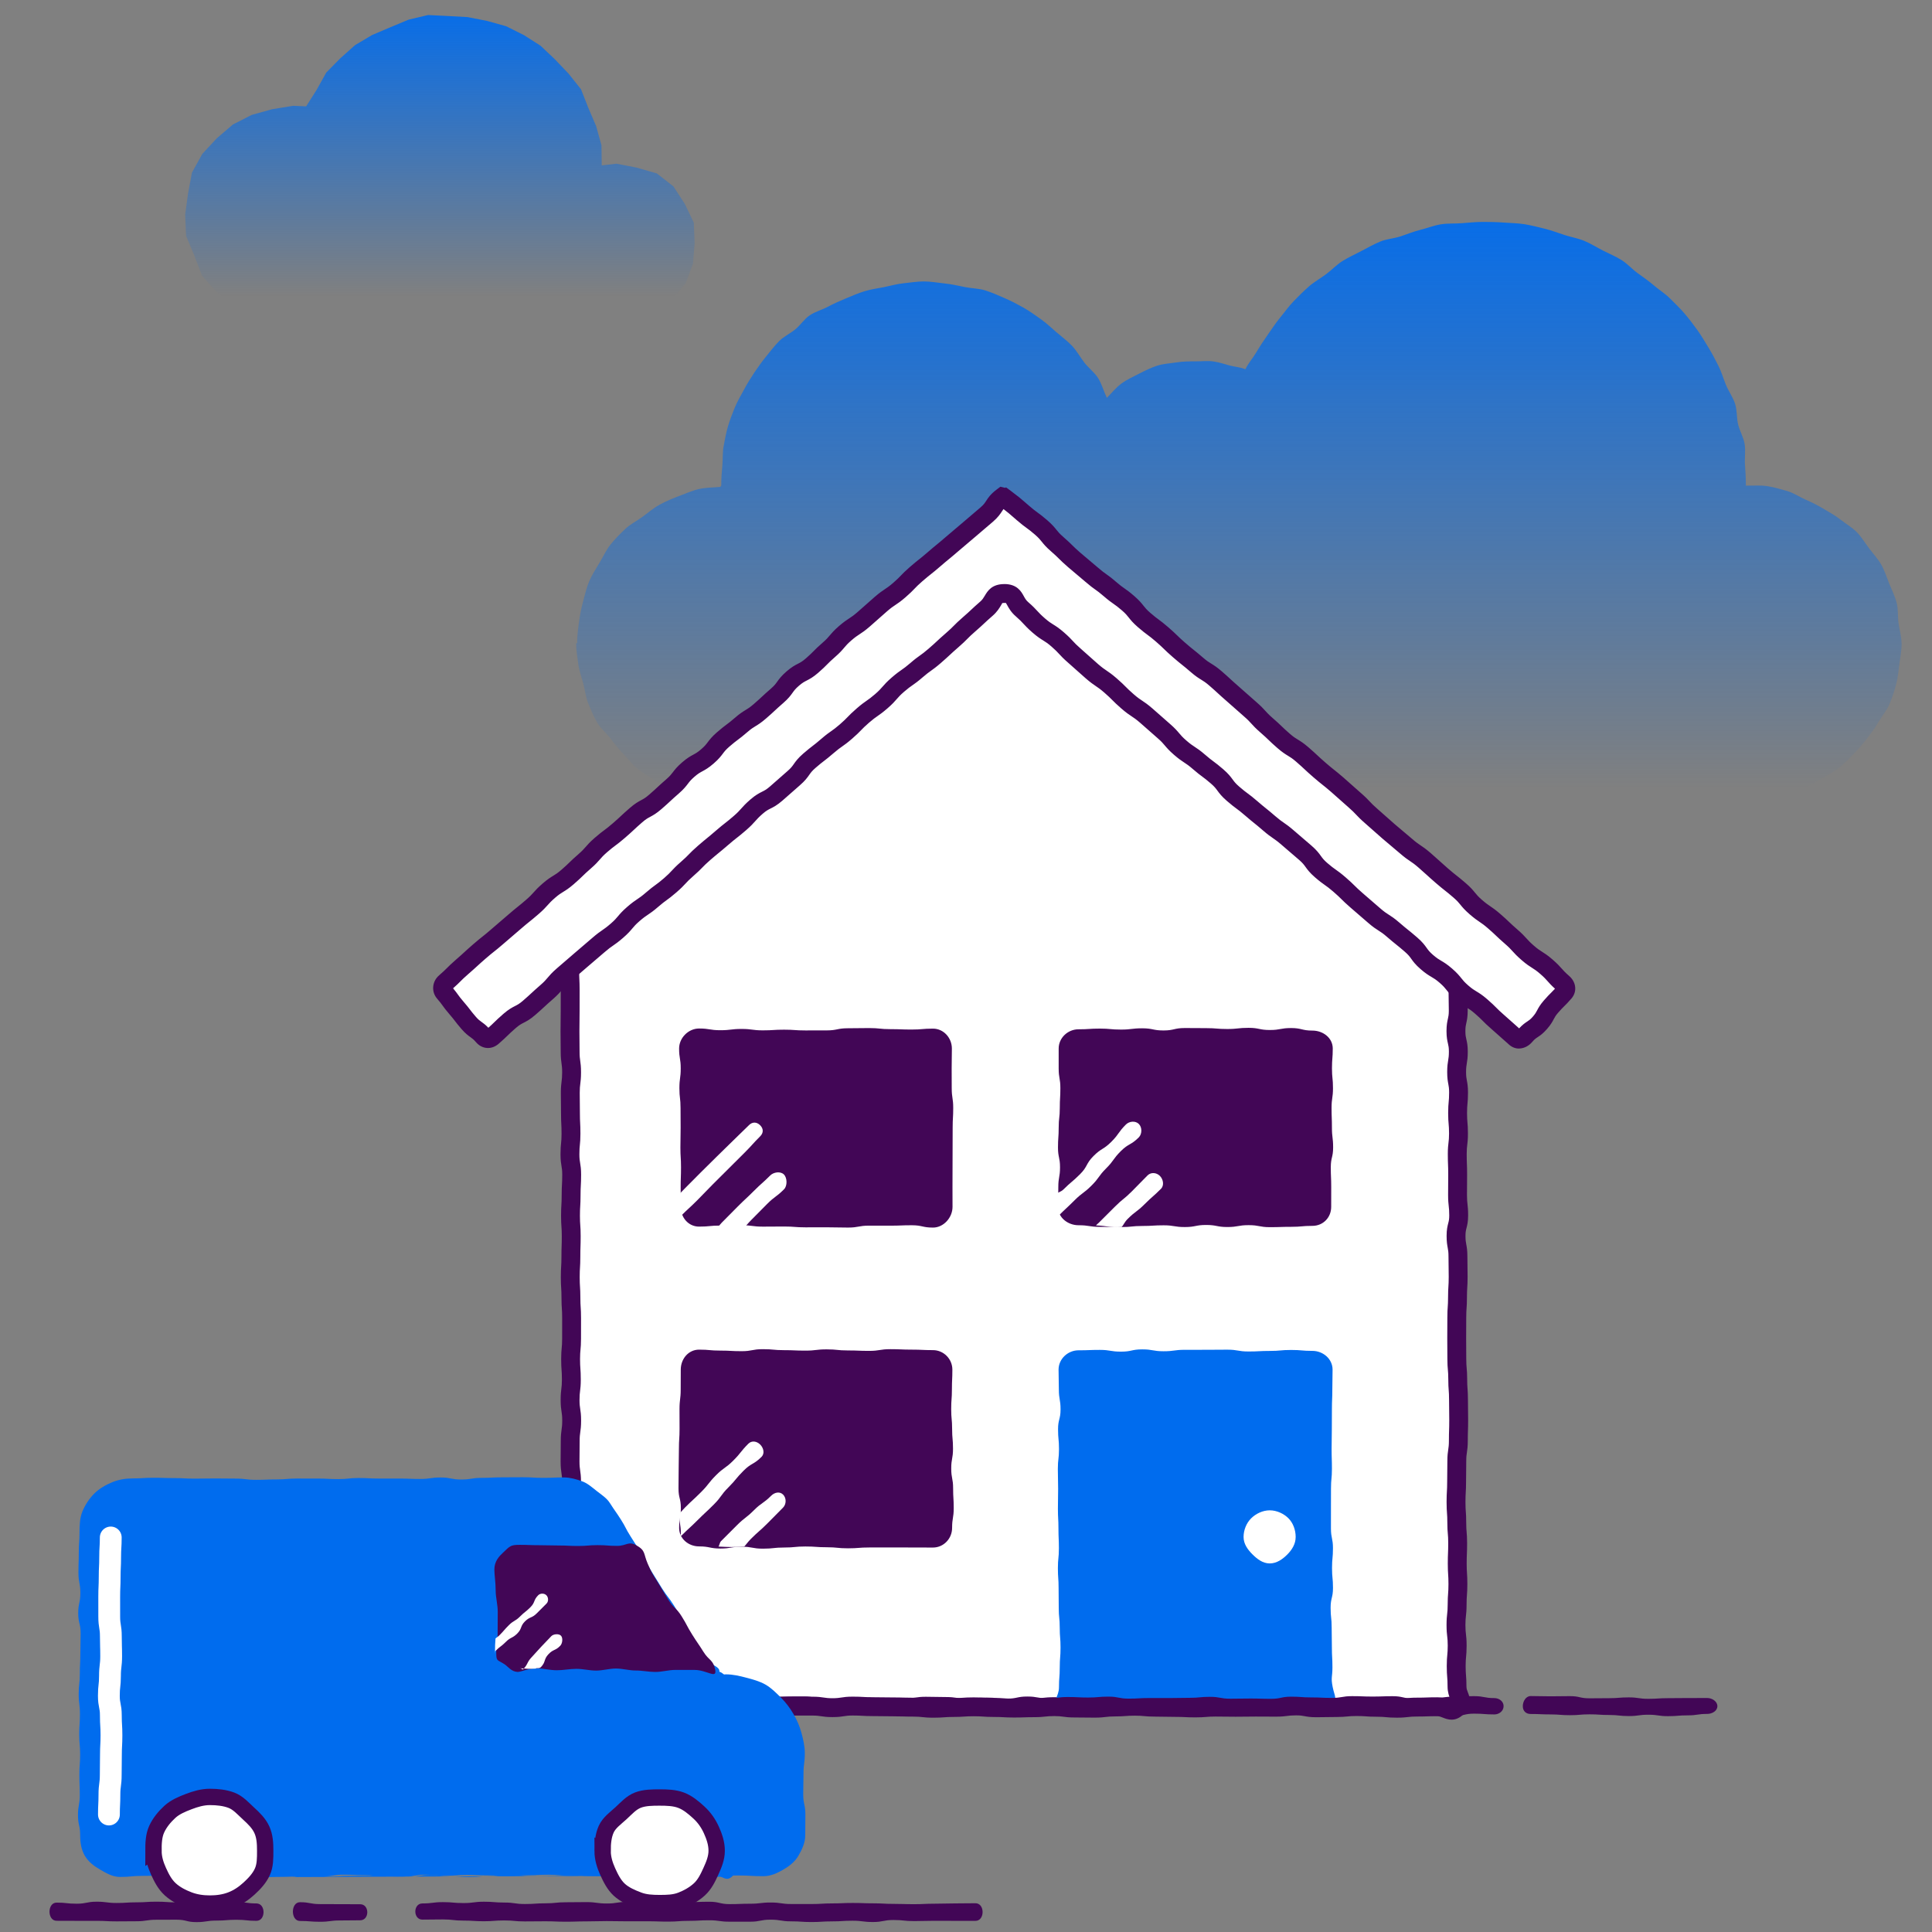
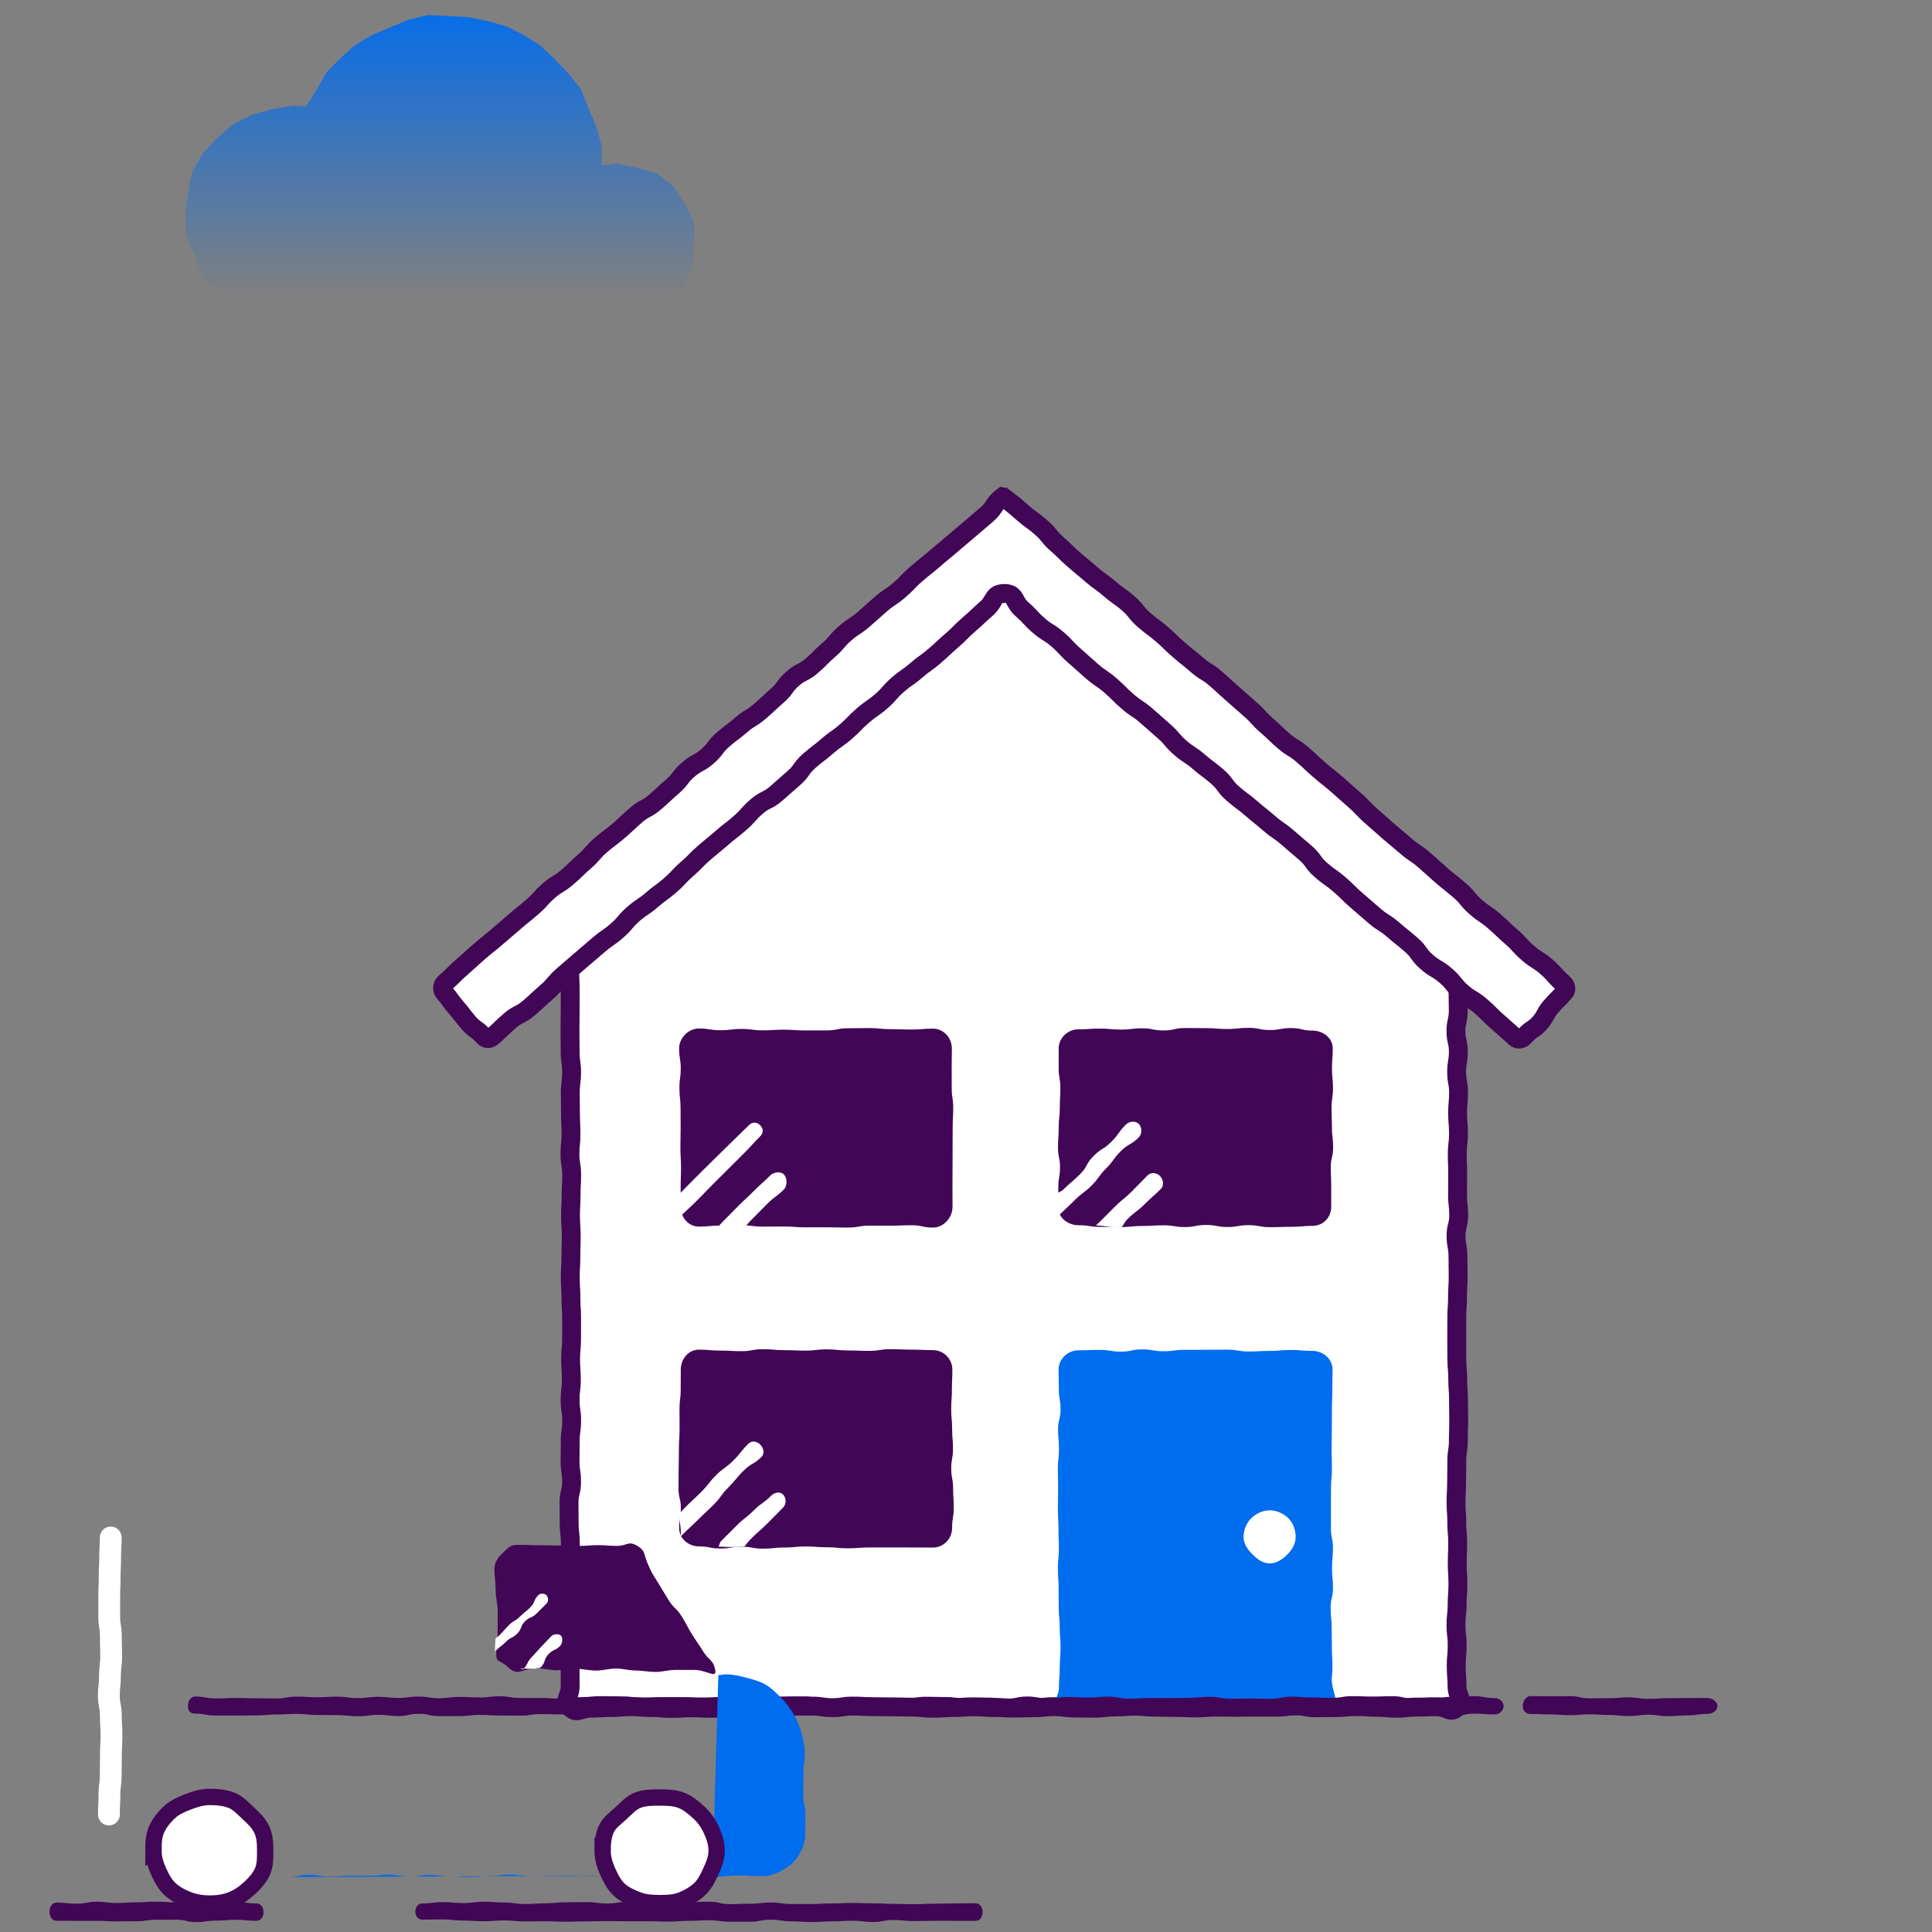
<svg xmlns="http://www.w3.org/2000/svg" id="uuid-94de0fae-f35d-4a30-a58c-0c68bc019bf6" viewBox="0 0 500 500">
  <rect x="0" y="0" width="500" height="500" fill="#808080" stroke="none" />
  <defs>
    <linearGradient id="uuid-d08e7956-d930-4d25-8324-aa4a59b8fa25" x1="320.623" y1="220.231" x2="320.623" y2="47.703" gradientUnits="userSpaceOnUse">
      <stop offset=".093" stop-color="#006cee" stop-opacity="0" />
      <stop offset="1" stop-color="#006cee" />
    </linearGradient>
    <linearGradient id="uuid-57b81730-3a8d-4348-b97b-1f316c244fc0" x1="113.845" y1="82.244" x2="113.845" y2="-1.181" gradientUnits="userSpaceOnUse">
      <stop offset=".067" stop-color="#006cee" stop-opacity="0" />
      <stop offset="1" stop-color="#006cee" />
    </linearGradient>
    <linearGradient id="uuid-0c2ec362-e042-41f3-a485-74caaf258146" x1="28.508" y1="375.571" x2="28.508" y2="470.09" gradientUnits="userSpaceOnUse">
      <stop offset="0" stop-color="#006cee" />
      <stop offset=".253" stop-color="#006cee" stop-opacity=".719" />
      <stop offset=".619" stop-color="#006cee" stop-opacity=".335" />
      <stop offset=".877" stop-color="#006cee" stop-opacity=".094" />
      <stop offset="1" stop-color="#006cee" stop-opacity="0" />
    </linearGradient>
  </defs>
  <g id="uuid-530675ec-96c8-4077-b6b3-7fd7a3d185d8">
-     <path d="M452.037,125.693s-.205-.001-.205-.005c0-1.803-.093-3.571-.23-5.338-.139-1.795,.192-3.637-.083-5.391-.279-1.777-1.284-3.399-1.697-5.127-.418-1.747-.239-3.654-.789-5.346-.554-1.707-1.667-3.208-2.349-4.853-.687-1.656-1.163-3.402-1.974-4.989-.814-1.595-1.638-3.197-2.571-4.716s-1.838-3.097-2.888-4.54-2.138-2.9-3.298-4.258-2.477-2.609-3.741-3.872-2.817-2.223-4.176-3.385c-1.357-1.16-2.821-2.169-4.268-3.222s-2.656-2.454-4.181-3.391c-1.52-.933-3.196-1.625-4.791-2.439-1.587-.81-3.118-1.791-4.774-2.477-1.645-.682-3.45-.98-5.157-1.534-1.692-.549-3.367-1.204-5.114-1.622-1.728-.413-3.471-.888-5.247-1.167-1.753-.276-3.564-.284-5.359-.423-1.768-.137-3.557-.165-5.36-.165-1.832,0-3.639,.189-5.435,.33-1.824,.144-3.676,.005-5.457,.29-1.805,.288-3.522,.995-5.276,1.422-1.774,.432-3.445,1.133-5.162,1.7-1.732,.572-3.639,.656-5.306,1.36-1.678,.709-3.275,1.621-4.882,2.457-1.615,.84-3.292,1.602-4.828,2.565-1.541,.966-2.814,2.338-4.269,3.421s-3.076,1.98-4.442,3.175-2.658,2.497-3.926,3.797c-1.267,1.3-2.312,2.808-3.473,4.206-1.159,1.396-2.139,2.919-3.186,4.405-1.044,1.483-2.04,2.982-2.966,4.548-.922,1.56-2.08,2.82-2.879,4.457-1.338-.575-2.672-.591-4.095-.986-1.399-.388-2.78-.849-4.248-1.047-1.434-.194-2.887-.014-4.374-.014-1.741,0-3.414,.004-5.08,.267-1.711,.27-3.45,.338-5.061,.865-1.64,.536-3.186,1.31-4.699,2.088-1.529,.786-3.125,1.502-4.501,2.511-1.383,1.014-2.58,2.5-3.785,3.715-.782-1.617-1.303-3.553-2.239-5.072s-2.498-2.633-3.586-4.051-1.952-3.027-3.179-4.329c-1.227-1.303-2.691-2.36-4.044-3.532s-2.652-2.404-4.118-3.434c-1.462-1.027-2.916-2.092-4.482-2.969-1.556-.872-3.158-1.709-4.807-2.422-1.635-.707-3.294-1.455-5.01-1.996-1.696-.535-3.558-.513-5.323-.876-1.739-.358-3.477-.752-5.273-.934-1.763-.178-3.544-.515-5.354-.515-1.743,0-3.461,.307-5.16,.473-1.731,.168-3.385,.66-5.063,.992-1.703,.337-3.405,.564-5.044,1.061-1.659,.503-3.227,1.193-4.812,1.851-1.599,.663-3.161,1.35-4.676,2.161-1.524,.816-3.279,1.262-4.708,2.219-1.435,.961-2.414,2.539-3.744,3.632s-2.977,1.842-4.196,3.061c-1.219,1.219-2.259,2.622-3.354,3.955s-2.098,2.737-3.059,4.172c-.957,1.429-1.864,2.9-2.68,4.424-.811,1.515-1.708,3.012-2.371,4.611-.657,1.585-1.27,3.221-1.773,4.88-.497,1.64-.778,3.363-1.115,5.066-.332,1.678-.183,3.432-.351,5.163-.165,1.699-.279,3.391-.279,5.133,0,.055-.27,.273-.27,.328-1.844,.164-3.706,.142-5.471,.544-1.799,.409-3.485,1.177-5.185,1.816-1.723,.647-3.4,1.36-5.003,2.224-1.616,.871-2.984,2.087-4.459,3.161-1.481,1.078-3.163,1.898-4.484,3.162-1.322,1.264-2.637,2.571-3.78,4.001s-1.898,3.133-2.841,4.706c-.936,1.563-1.946,3.096-2.669,4.786-.715,1.671-1.103,3.465-1.592,5.242-.481,1.747-.815,3.52-1.061,5.353-.24,1.79-.487,3.588-.487,5.444h-.246c0,1.804,.31,3.575,.537,5.317,.232,1.783,.858,3.45,1.314,5.152,.463,1.732,.62,3.544,1.297,5.176,.685,1.652,1.377,3.321,2.264,4.855,.893,1.544,2.343,2.71,3.425,4.117,1.085,1.412,2.144,2.808,3.401,4.065s2.284,2.796,3.696,3.881,2.949,2.04,4.493,2.933c1.533,.887,3.114,1.79,4.765,2.475,1.633,.677,3.512,.693,5.243,1.156,1.703,.455,3.388,.997,5.171,1.23,1.742,.227,3.51,.26,5.314,.26,2.61,0,2.61,.475,5.219,.475s2.61-.513,5.22-.513,2.611,.497,5.222,.497,2.61-.403,5.221-.403,2.61-.25,5.22-.25,2.61,.398,5.22,.398,2.611,.135,5.222,.135,2.61,.095,5.221,.095,2.61-.591,5.22-.591,2.611-.05,5.221-.05,2.611,.513,5.221,.513,2.61-.365,5.22-.365,2.608,.565,5.215,.565,2.608-.161,5.216-.161,2.609,.046,5.217,.046,2.611-.402,5.221-.402,2.61-.032,5.22-.032,2.609,.433,5.218,.433,2.609-.538,5.217-.538,2.61,.387,5.219,.387,2.612,.071,5.223,.071,2.61,.016,5.219,.016,2.609-.14,5.219-.14,2.61-.039,5.221-.039,2.611-.347,5.222-.347,2.61,.397,5.22,.397,2.61,.175,5.221,.175,2.611-.116,5.223-.116,2.61,.157,5.221,.157,2.612-.363,5.223-.363,2.611-.018,5.222-.018,2.611,.357,5.223,.357,2.611,.066,5.222,.066,2.612-.638,5.224-.638,2.611,.449,5.223,.449,2.612,.026,5.224,.026,2.612,.066,5.225,.066,2.612,.098,5.224,.098,2.609-.15,5.219-.15,2.612-.435,5.224-.435,2.61,.078,5.221,.078,2.612,.428,5.223,.428,2.613-.184,5.226-.184,2.613-.02,5.226-.02,2.613-.036,5.226-.036,2.614-.308,5.227-.308,2.612,.502,5.224,.502,2.614-.228,5.229-.228,2.616,.312,5.232,.312,2.616-.435,5.232-.435c1.804,0,3.571-.022,5.313-.249,1.783-.232,3.559-.431,5.262-.886,1.732-.463,3.339-1.253,4.972-1.931,1.652-.685,3.171-1.57,4.704-2.457,1.544-.893,3.122-1.7,4.53-2.782s2.594-2.407,3.851-3.664c1.257-1.257,2.375-2.596,3.46-4.008,1.082-1.407,2.125-2.809,3.019-4.353,.887-1.533,2.107-2.919,2.792-4.57,.677-1.633,1.238-3.356,1.701-5.087,.455-1.703,.606-3.504,.839-5.287,.227-1.742,.579-3.521,.579-5.325h-.042c0-1.778-.551-3.5-.772-5.218-.226-1.758-.05-3.585-.492-5.265-.45-1.709-1.249-3.316-1.908-4.929-.666-1.632-1.187-3.359-2.05-4.877-.869-1.529-2.104-2.847-3.157-4.244s-1.979-2.957-3.204-4.21-2.82-2.133-4.198-3.221-2.906-1.92-4.414-2.823c-1.499-.897-3.038-1.669-4.654-2.372-1.598-.695-3.084-1.739-4.781-2.227-1.67-.48-3.393-.989-5.144-1.254-1.713-.259-3.512-.084-5.289-.124Z" fill="url(#uuid-d08e7956-d930-4d25-8324-aa4a59b8fa25)" />
-   </g>
+     </g>
  <path d="M377.401,234.887c1.651,2.071-.544,2.847-.544,5.496,0,2.647,.274,2.647,.274,5.293s.054,2.647,.054,5.293,.143,2.648,.143,5.295c0,2.65,.068,2.65,.068,5.299,0,2.649-.597,2.649-.597,5.298,0,2.648,.617,2.648,.617,5.295,0,2.648-.439,2.648-.439,5.295,0,2.649,.497,2.649,.497,5.297s-.247,2.651-.247,5.301c0,2.649,.231,2.649,.231,5.297,0,2.648-.319,2.648-.319,5.296,0,2.649,.105,2.649,.105,5.299,0,2.65-.031,2.65-.031,5.3,0,2.649,.295,2.649,.295,5.298,0,2.649-.684,2.649-.684,5.299,0,2.65,.49,2.65,.49,5.301,0,2.649,.055,2.649,.055,5.298s-.169,2.651-.169,5.301c0,2.65-.183,2.65-.183,5.3,0,2.65-.023,2.65-.023,5.301s.029,2.65,.029,5.3c0,2.651,.236,2.651,.236,5.302,0,2.65,.2,2.65,.2,5.301,0,2.651,.05,2.651,.05,5.302s-.089,2.651-.089,5.303c0,2.651-.399,2.651-.399,5.302,0,2.651-.049,2.651-.049,5.302s-.152,2.651-.152,5.301c0,2.649,.192,2.649,.192,5.298s.229,2.65,.229,5.301-.109,2.652-.109,5.303,.171,2.652,.171,5.303c0,2.652-.2,2.652-.2,5.303,0,2.652-.295,2.652-.295,5.305s.307,2.651,.307,5.302c0,2.653-.252,2.653-.252,5.306s.21,2.655,.21,5.31c0,2.655,1.948,3.426,.087,5.32-1.828,1.861-2.618-.101-5.227-.101s-2.608,.093-5.216,.093-2.608,.295-5.215,.295-2.608-.242-5.216-.242-2.608-.186-5.217-.186-2.608,.254-5.216,.254-2.605,.061-5.211,.061-2.605-.483-5.211-.483-2.606,.332-5.213,.332-2.608-.022-5.216-.022-2.608,.044-5.215,.044-2.606-.045-5.213-.045-2.606,.211-5.212,.211-2.607-.129-5.215-.129-2.609-.067-5.218-.067-2.607-.243-5.215-.243-2.607,.196-5.214,.196-2.608,.31-5.216,.31-2.609-.045-5.218-.045-2.607-.355-5.215-.355-2.608,.282-5.216,.282-2.609,.089-5.218,.089-2.608-.146-5.216-.146-2.609-.181-5.218-.181-2.608,.178-5.217,.178-2.609,.195-5.218,.195-2.609-.281-5.218-.281-2.61-.08-5.219-.08-2.609-.052-5.218-.052-2.61-.151-5.219-.151-2.61,.408-5.22,.408-2.61-.396-5.219-.396-2.607,.001-5.214,.001-2.61,.404-5.219,.404-2.608-.195-5.216-.195-2.609,0-5.219,0-2.61,.353-5.221,.353-2.61-.132-5.221-.132-2.61,.166-5.221,.166-2.611-.242-5.222-.242-2.61-.215-5.219-.215-2.612,.215-5.224,.215-2.614,.169-5.228,.169-3.464,1.653-5.3-.207c-1.861-1.886,.044-2.721,.044-5.37,0-2.647-.024-2.647-.024-5.293s-.058-2.647-.058-5.293,.3-2.648,.3-5.295c0-2.65-.303-2.65-.303-5.299,0-2.649,.272-2.649,.272-5.298s-.067-2.648-.067-5.295c0-2.648-.075-2.648-.075-5.295,0-2.649-.301-2.649-.301-5.297,0-2.651-.033-2.651-.033-5.301,0-2.649,.653-2.649,.653-5.297,0-2.648-.391-2.648-.391-5.296,0-2.649,.04-2.649,.04-5.299,0-2.65,.373-2.65,.373-5.3s-.407-2.649-.407-5.298,.325-2.649,.325-5.299-.19-2.65-.19-5.301c0-2.649,.249-2.649,.249-5.298s.006-2.651,.006-5.301-.174-2.65-.174-5.3-.169-2.65-.169-5.301,.157-2.65,.157-5.3c0-2.651,.089-2.651,.089-5.302,0-2.65-.186-2.65-.186-5.301,0-2.651,.156-2.651,.156-5.302s.145-2.651,.145-5.303-.444-2.651-.444-5.302,.266-2.651,.266-5.302-.134-2.651-.134-5.301c0-2.649-.046-2.649-.046-5.298,0-2.65,.335-2.65,.335-5.301s-.372-2.652-.372-5.303c0-2.652-.04-2.652-.04-5.303,0-2.652,.046-2.652,.046-5.303q0-2.652,.006-5.305c0-2.651-.124-2.651-.124-5.302s-.034-2.653-.034-5.306,.229-2.655,.229-5.31c0-2.655-1.499-3.087-.012-5.287,1.005-1.487,1.994,.875,3.62,.114,2.402-1.125,2.034-1.769,4.012-3.536s1.983-1.763,3.961-3.531c1.979-1.768,2.06-1.678,4.039-3.446,1.978-1.767,1.692-2.087,3.671-3.855,1.979-1.768,1.852-1.909,3.831-3.677s2.221-1.498,4.201-3.266c1.979-1.767,2.007-1.736,3.986-3.503,1.98-1.768,1.707-2.074,3.687-3.842,1.979-1.768,2.063-1.674,4.043-3.441s2.087-1.648,4.066-3.416,2.241-1.475,4.221-3.243c1.98-1.769,1.866-1.896,3.846-3.665,1.98-1.768,2.068-1.669,4.047-3.438s1.971-1.778,3.95-3.546c1.977-1.766,2.001-1.739,3.979-3.505,1.98-1.768,1.618-2.173,3.597-3.941,1.978-1.767,2.206-1.513,4.184-3.28s2.021-1.723,4.001-3.492c1.979-1.768,1.824-1.941,3.804-3.709s2.053-1.687,4.034-3.455c1.981-1.77,1.918-1.84,3.899-3.61,1.981-1.769,1.948-1.806,3.929-3.576,1.981-1.77,2.07-1.67,4.051-3.439,1.98-1.769,2.051-1.69,4.031-3.459s1.929-1.827,3.91-3.596,1.86-1.905,3.841-3.675,2.005-1.749,3.99-3.522,1.339-3.456,3.999-3.459c2.652-.004,2.126,1.55,4.104,3.316s1.973,1.774,3.952,3.542c1.979,1.768,1.606,2.186,3.585,3.954s2.346,1.356,4.324,3.123c1.979,1.768,1.903,1.852,3.882,3.62,1.98,1.768,1.869,1.892,3.849,3.66,1.979,1.767,2.231,1.485,4.21,3.253,1.98,1.768,1.596,2.198,3.575,3.967,1.979,1.768,2.157,1.568,4.137,3.336,1.98,1.768,2.12,1.611,4.1,3.379,1.979,1.768,1.995,1.75,3.975,3.519,1.98,1.769,1.617,2.175,3.597,3.943,1.98,1.768,2.426,1.268,4.406,3.036,1.979,1.768,1.52,2.282,3.5,4.051,1.977,1.766,2.326,1.376,4.303,3.142,1.98,1.768,1.78,1.992,3.759,3.76,1.978,1.767,1.935,1.816,3.913,3.584,1.98,1.769,1.896,1.863,3.877,3.632s1.946,1.805,3.925,3.573,2.058,1.681,4.038,3.45c1.981,1.77,2.215,1.508,4.196,3.278s2.058,1.683,4.039,3.453c1.981,1.77,1.653,2.136,3.634,3.906s2.125,1.607,4.106,3.376,1.816,1.954,3.796,3.723,2.212,1.511,4.193,3.281,1.867,1.904,3.852,3.676c1.984,1.773,1.404,3.08,3.993,3.696,2.356,.561,3.213-2.091,4.53-.44Z" fill="#fff" />
  <path d="M149.228,445.193c-1.02,0-2.21-.351-3.453-1.61-2.243-2.273-1.451-4.395-1.026-5.534,.204-.547,.365-.979,.365-1.552,0-1.312-.006-1.968-.012-2.624-.006-.667-.012-1.335-.012-2.669,0-1.296-.014-1.945-.028-2.593-.015-.675-.03-1.35-.03-2.701,0-1.462,.088-2.238,.166-2.922,.072-.637,.135-1.187,.135-2.373s-.063-1.736-.135-2.373c-.078-.686-.167-1.462-.167-2.926,0-1.45,.079-2.219,.149-2.898,.066-.644,.123-1.2,.123-2.399,0-1.293-.016-1.94-.032-2.586-.017-.677-.034-1.354-.034-2.709,0-1.289-.018-1.934-.037-2.578-.019-.679-.039-1.358-.039-2.717,0-1.186-.062-1.736-.135-2.373-.078-.686-.167-1.462-.167-2.925,0-1.31-.008-1.965-.016-2.621-.008-.67-.017-1.34-.017-2.681,0-1.621,.22-2.515,.397-3.233,.148-.602,.255-1.037,.255-2.064,0-1.145-.078-1.676-.169-2.291-.104-.704-.222-1.502-.222-3.005,0-1.343,.01-2.015,.021-2.687,.01-.653,.02-1.306,.02-2.612,0-1.497,.112-2.291,.211-2.991,.087-.62,.163-1.155,.163-2.309,0-1.138-.081-1.667-.175-2.278-.108-.707-.232-1.509-.232-3.02,0-1.474,.096-2.256,.181-2.947,.077-.631,.144-1.176,.144-2.352,0-1.238-.043-1.839-.089-2.476-.05-.694-.101-1.412-.101-2.825,0-1.439,.072-2.204,.135-2.878,.058-.623,.114-1.21,.114-2.42l.006-5.301c0-1.245-.04-1.85-.082-2.49-.045-.691-.092-1.405-.092-2.81,0-1.247-.039-1.853-.08-2.494-.044-.69-.09-1.403-.09-2.806s.042-2.108,.083-2.795c.038-.644,.074-1.252,.074-2.505,0-1.366,.023-2.049,.046-2.733,.021-.642,.043-1.285,.043-2.569,0-1.239-.042-1.842-.087-2.479-.049-.693-.099-1.411-.099-2.821,0-1.397,.042-2.107,.083-2.794,.038-.645,.074-1.254,.074-2.508,0-1.392,.039-2.1,.076-2.785,.035-.647,.069-1.259,.069-2.518,0-1.123-.087-1.644-.188-2.248-.12-.715-.255-1.526-.255-3.054,0-1.448,.077-2.217,.145-2.896,.062-.619,.121-1.204,.121-2.407,0-1.264-.031-1.877-.064-2.527-.035-.682-.07-1.387-.07-2.774,0-1.304-.011-1.955-.023-2.607-.012-.673-.023-1.346-.023-2.691,0-1.479,.099-2.264,.187-2.957,.079-.629,.148-1.173,.148-2.344,0-1.155-.075-1.691-.162-2.312-.098-.701-.21-1.495-.21-2.992,0-1.307-.01-1.96-.02-2.614-.01-.672-.021-1.344-.021-2.688s.012-2.021,.023-2.694c.011-.652,.023-1.305,.023-2.609l.006-5.305c0-1.268-.03-1.902-.059-2.537-.032-.691-.065-1.382-.065-2.765,0-1.311-.008-1.966-.017-2.622-.009-.671-.017-1.342-.017-2.685,0-1.433,.063-2.161,.124-2.865,.054-.629,.105-1.223,.105-2.445,0-.638-.129-1.043-.293-1.556-.351-1.1-.881-2.761,.699-5.099,.661-.977,2.17-2.399,4.858-.945,.03,.016,.059,.033,.089,.05,.702-.358,.882-.579,1.309-1.102,.374-.458,.886-1.086,1.773-1.878l3.961-3.531c1.031-.921,1.567-1.358,2.104-1.795,.493-.402,.987-.804,1.935-1.651,.843-.753,1.177-1.166,1.565-1.644,.455-.561,.97-1.196,2.106-2.211,.924-.825,1.344-1.258,1.789-1.717,.485-.5,.987-1.017,2.042-1.959,1.114-.995,1.777-1.442,2.362-1.836,.522-.352,.973-.656,1.839-1.429,1.003-.896,1.512-1.336,2.021-1.776,.495-.428,.989-.855,1.965-1.727,.851-.76,1.191-1.173,1.585-1.652,.456-.554,.973-1.181,2.102-2.19,1.032-.922,1.571-1.359,2.109-1.795,.493-.4,.987-.8,1.933-1.646,1.044-.933,1.604-1.375,2.146-1.802,.507-.4,.986-.779,1.921-1.614,1.124-1.004,1.8-1.449,2.396-1.841,.521-.342,.97-.638,1.826-1.402,.931-.832,1.358-1.265,1.809-1.724,.486-.494,.988-1.004,2.037-1.941,1.035-.925,1.585-1.368,2.117-1.797,.493-.398,.986-.796,1.931-1.64,.985-.88,1.476-1.322,1.966-1.765,.495-.447,.99-.893,1.984-1.781,1.001-.894,1.508-1.334,2.014-1.774,.494-.43,.988-.859,1.964-1.731,.805-.719,1.097-1.111,1.466-1.607,.448-.602,.957-1.285,2.131-2.334,1.106-.988,1.761-1.437,2.338-1.833,.522-.358,.974-.667,1.846-1.447,1.011-.903,1.527-1.343,2.043-1.783,.495-.422,.989-.843,1.958-1.709,.91-.813,1.318-1.247,1.75-1.706,.484-.515,.985-1.048,2.054-2.003,1.028-.918,1.561-1.355,2.094-1.793,.494-.405,.988-.811,1.94-1.662,.958-.855,1.422-1.301,1.885-1.746,.495-.475,.99-.95,2.013-1.864,.974-.87,1.452-1.313,1.931-1.757,.495-.459,.991-.918,1.998-1.818,1.036-.926,1.587-1.37,2.119-1.799,.508-.409,.987-.796,1.932-1.64,1.027-.917,1.558-1.355,2.09-1.793,.494-.407,.988-.814,1.942-1.666,.963-.86,1.433-1.305,1.902-1.749,.495-.47,.991-.938,2.008-1.848,.929-.83,1.353-1.263,1.801-1.723,.486-.498,.988-1.012,2.04-1.952,1.003-.896,1.51-1.338,2.017-1.78,.496-.433,.992-.865,1.973-1.742,.451-.403,.67-.786,.947-1.27,.6-1.05,1.603-2.806,4.677-2.811h.013c3.028,0,4.048,1.612,4.724,2.679,.287,.454,.535,.845,.998,1.259l3.951,3.542c1.18,1.054,1.687,1.744,2.134,2.353,.364,.496,.652,.888,1.451,1.602,.802,.716,1.223,.96,1.757,1.269,.652,.377,1.39,.804,2.567,1.854,1.028,.918,1.522,1.399,2.016,1.88,.458,.445,.915,.89,1.866,1.74,1.047,.935,1.55,1.444,2.036,1.936,.453,.458,.881,.892,1.813,1.725,.86,.769,1.31,1.068,1.831,1.415,.59,.393,1.26,.839,2.378,1.838,1.186,1.059,1.691,1.756,2.137,2.371,.36,.496,.644,.887,1.438,1.596,.898,.802,1.374,1.148,1.877,1.514,.552,.401,1.178,.856,2.259,1.822,.918,.82,1.396,1.183,1.901,1.567,.559,.425,1.137,.864,2.198,1.812,.983,.878,1.478,1.312,1.974,1.747,.502,.44,1.005,.882,2.001,1.771,1.175,1.05,1.683,1.733,2.132,2.336,.369,.496,.661,.888,1.466,1.607,.763,.682,1.159,.889,1.707,1.175,.66,.345,1.482,.774,2.698,1.861,1.222,1.092,1.74,1.869,2.156,2.493,.341,.512,.587,.881,1.344,1.558,.811,.724,1.233,.974,1.768,1.291,.642,.379,1.369,.81,2.535,1.852,1.092,.976,1.614,1.559,2.073,2.074,.428,.479,.798,.894,1.686,1.686,1.012,.904,1.507,1.369,2.001,1.833,.473,.444,.945,.888,1.912,1.751,1.033,.923,1.528,1.409,2.023,1.895,.453,.445,.907,.891,1.854,1.737,1.006,.899,1.501,1.358,1.996,1.817,.478,.443,.956,.887,1.929,1.755,.951,.85,1.445,1.253,1.938,1.656,.535,.437,1.07,.875,2.1,1.794,.871,.778,1.323,1.085,1.846,1.442,.581,.396,1.24,.844,2.35,1.836,.951,.85,1.445,1.253,1.938,1.657,.535,.438,1.07,.875,2.1,1.795,1.158,1.034,1.67,1.696,2.122,2.28,.385,.498,.689,.891,1.513,1.626,.916,.818,1.393,1.179,1.899,1.562,.562,.424,1.142,.863,2.207,1.814,1.075,.96,1.599,1.524,2.06,2.021,.427,.459,.83,.894,1.736,1.702,.873,.78,1.325,1.088,1.848,1.446,.58,.396,1.237,.845,2.345,1.835,1.052,.94,1.556,1.453,2.043,1.95,.451,.46,.877,.894,1.809,1.727,1.03,.92,1.551,1.757,1.931,2.368q.391,.628,1,.773c.124,.03,.191,.023,.749-.3,2.069-1.197,3.792-.958,5.125,.714h0c1.928,2.419,.96,4.452,.439,5.544-.288,.604-.45,.969-.45,1.476,0,1.197,.057,1.752,.124,2.395,.07,.679,.15,1.449,.15,2.898,0,1.299,.013,1.948,.026,2.597,.014,.674,.028,1.348,.028,2.696,0,1.258,.033,1.869,.068,2.516,.037,.683,.075,1.39,.075,2.779,0,1.293,.017,1.94,.033,2.586,.017,.678,.035,1.356,.035,2.713,0,1.597-.199,2.478-.358,3.186-.134,.592-.239,1.06-.239,2.112,0,1.043,.108,1.506,.245,2.093,.166,.711,.372,1.597,.372,3.202,0,1.525-.134,2.334-.253,3.047-.1,.604-.187,1.125-.187,2.248,0,1.097,.091,1.583,.207,2.198,.136,.725,.291,1.548,.291,3.1,0,1.439-.071,2.203-.134,2.877-.058,.624-.113,1.212-.113,2.424,0,1.218,.052,1.81,.106,2.436,.061,.704,.125,1.431,.125,2.861,0,1.471-.094,2.252-.177,2.941-.076,.632-.142,1.178-.142,2.355,0,1.276,.025,1.915,.05,2.553,.027,.687,.054,1.373,.054,2.746,0,1.339-.008,2.008-.016,2.678-.008,.655-.015,1.311-.015,2.622,0,1.188,.062,1.74,.133,2.378,.076,.684,.163,1.459,.163,2.919,0,1.635-.233,2.536-.419,3.26-.153,.595-.264,1.024-.264,2.039,0,1.102,.09,1.589,.204,2.207,.134,.724,.286,1.545,.286,3.094,0,1.299,.013,1.949,.027,2.598,.014,.675,.028,1.35,.028,2.7,0,1.403-.046,2.116-.09,2.806-.041,.642-.079,1.248-.079,2.495,0,1.409-.05,2.126-.098,2.818-.044,.638-.086,1.241-.086,2.481,0,1.336-.006,2.004-.012,2.671-.006,.657-.011,1.315-.011,2.629s.007,1.967,.014,2.623c.007,.669,.015,1.338,.015,2.677,0,1.217,.052,1.808,.108,2.434,.063,.705,.128,1.434,.128,2.868,0,1.233,.045,1.832,.093,2.466,.053,.697,.107,1.417,.107,2.834,0,1.302,.012,1.954,.024,2.605,.013,.674,.025,1.349,.025,2.697,0,1.367-.023,2.05-.046,2.733-.021,.643-.043,1.285-.043,2.569,0,1.508-.121,2.309-.227,3.015-.092,.614-.172,1.145-.172,2.287,0,1.348-.012,2.021-.025,2.696-.012,.651-.024,1.303-.024,2.606,0,1.396-.041,2.104-.08,2.791-.037,.646-.072,1.255-.072,2.511,0,1.236,.043,1.836,.09,2.472,.05,.694,.103,1.413,.103,2.826,0,1.22,.051,1.812,.105,2.44,.061,.703,.124,1.43,.124,2.861,0,1.376-.028,2.064-.057,2.752-.026,.638-.052,1.276-.052,2.551,0,1.247,.039,1.853,.081,2.494,.045,.69,.091,1.405,.091,2.81,0,1.417-.054,2.138-.107,2.835-.048,.635-.093,1.234-.093,2.468,0,1.461-.086,2.238-.163,2.922-.071,.639-.132,1.191-.132,2.382s.063,1.734,.137,2.37c.08,.687,.17,1.465,.17,2.932,0,1.442-.073,2.208-.137,2.884-.059,.623-.115,1.211-.115,2.422,0,1.231,.047,1.829,.097,2.462,.056,.7,.113,1.424,.113,2.848,0,.566,.165,.987,.374,1.52,.441,1.126,1.263,3.222-.987,5.512-2.259,2.299-4.364,1.457-5.495,1.003-.521-.209-.933-.374-1.475-.374-1.26,0-1.891,.022-2.521,.045-.674,.024-1.347,.048-2.695,.048-1.166,0-1.707,.061-2.333,.132-.676,.076-1.441,.163-2.883,.163-1.417,0-2.17-.07-2.834-.131-.613-.057-1.191-.11-2.383-.11-1.391,0-2.098-.05-2.782-.099-.626-.045-1.217-.087-2.434-.087-1.185,0-1.761,.056-2.371,.115-.667,.065-1.422,.139-2.845,.139-1.274,0-1.911,.015-2.548,.029-.666,.016-1.331,.031-2.662,.031-1.527,0-2.337-.15-3.051-.283-.604-.112-1.082-.201-2.16-.201-1.148,0-1.681,.068-2.298,.146-.683,.087-1.457,.186-2.915,.186-1.314,0-1.972-.006-2.629-.011-.647-.006-1.294-.011-2.587-.011-1.283,0-1.925,.011-2.566,.021-.662,.011-1.324,.022-2.649,.022s-1.986-.011-2.648-.022c-.641-.011-1.282-.022-2.565-.022-1.204,0-1.789,.047-2.409,.098-.689,.056-1.402,.114-2.804,.114-1.364,0-2.058-.035-2.729-.068-.622-.031-1.243-.062-2.486-.062-1.336,0-2.004-.017-2.672-.034-.636-.017-1.273-.033-2.546-.033-1.417,0-2.17-.07-2.834-.132-.612-.057-1.19-.111-2.38-.111-1.212,0-1.8,.044-2.424,.091-.686,.051-1.395,.105-2.79,.105-1.159,0-1.697,.064-2.319,.138-.679,.081-1.448,.172-2.896,.172-1.325,0-1.988-.012-2.651-.023-.642-.011-1.283-.022-2.567-.022-1.469,0-2.249-.106-2.937-.2-.612-.083-1.14-.155-2.278-.155-1.173,0-1.717,.059-2.346,.126-.672,.072-1.435,.155-2.87,.155-1.263,0-1.895,.021-2.526,.043-.673,.023-1.346,.046-2.692,.046-1.372,0-2.07-.039-2.744-.077-.635-.035-1.236-.069-2.471-.069-1.389,0-2.095-.049-2.778-.096-.628-.043-1.22-.084-2.44-.084s-1.814,.041-2.443,.083c-.682,.046-1.387,.095-2.774,.095-1.213,0-1.802,.044-2.427,.091-.686,.051-1.396,.104-2.792,.104-1.436,0-2.198-.082-2.87-.154-.63-.068-1.174-.126-2.347-.126-1.342,0-2.013-.021-2.684-.041-.634-.02-1.268-.039-2.535-.039-1.329,0-1.993-.013-2.658-.027-.64-.013-1.28-.025-2.56-.025-1.375,0-2.074-.041-2.751-.08-.635-.037-1.234-.071-2.469-.071-1.115,0-1.634,.081-2.233,.174-.699,.109-1.492,.233-2.987,.233s-2.279-.12-2.976-.226c-.602-.091-1.123-.17-2.243-.17h-5.214c-1.117,.001-1.635,.082-2.236,.174-.698,.108-1.49,.231-2.983,.231-1.395,0-2.104-.053-2.79-.104-.624-.047-1.213-.091-2.426-.091h-5.219c-1.141,0-1.67,.072-2.283,.155-.688,.093-1.468,.199-2.938,.199-1.367,0-2.062-.035-2.734-.069-.622-.031-1.244-.062-2.487-.062-1.228,0-1.824,.038-2.456,.078-.68,.043-1.382,.088-2.765,.088-1.418,0-2.172-.07-2.836-.131-.614-.057-1.193-.11-2.386-.11-1.405,0-2.119-.059-2.81-.116-.62-.051-1.205-.099-2.409-.099s-1.792,.048-2.412,.099c-.691,.057-1.406,.116-2.812,.116-1.228,0-1.824,.039-2.456,.08-.681,.044-1.386,.09-2.772,.09-.588,0-1.046,.14-1.575,.302-.532,.163-1.22,.374-2.011,.374Zm-.024-5.095c.015,.017,.032,.034,.05,.053,.05,.051,.093,.091,.128,.122,.127-.034,.292-.084,.426-.125,.712-.218,1.687-.517,3.007-.517,1.228,0,1.824-.039,2.456-.08,.681-.044,1.386-.09,2.772-.09,1.206,0,1.792-.048,2.412-.099,.691-.057,1.406-.116,2.812-.116s2.119,.059,2.81,.116c.62,.051,1.205,.099,2.409,.099,1.418,0,2.172,.07,2.837,.131,.614,.057,1.193,.11,2.386,.11,1.228,0,1.824-.038,2.456-.078,.679-.043,1.382-.088,2.765-.088,1.367,0,2.062,.035,2.734,.069,.622,.031,1.243,.062,2.487,.062,1.141,0,1.67-.071,2.283-.154,.688-.093,1.468-.199,2.938-.199h5.219c1.395,0,2.104,.052,2.79,.104,.624,.047,1.213,.091,2.426,.091,1.117,0,1.635-.08,2.236-.173,.698-.108,1.49-.231,2.983-.231h5.214c1.489-.001,2.279,.118,2.976,.224,.602,.091,1.123,.17,2.243,.17s1.634-.081,2.233-.174c.699-.109,1.492-.233,2.987-.233,1.375,0,2.074,.041,2.751,.08,.635,.037,1.234,.071,2.469,.071,1.329,0,1.993,.013,2.658,.027,.64,.013,1.28,.025,2.56,.025,1.342,0,2.013,.021,2.684,.041,.634,.02,1.268,.039,2.535,.039,1.435,0,2.198,.082,2.87,.154,.63,.068,1.174,.126,2.347,.126,1.213,0,1.803-.044,2.427-.091,.686-.051,1.396-.104,2.791-.104,1.221,0,1.814-.041,2.442-.083,.682-.046,1.387-.095,2.775-.095s2.095,.049,2.778,.096c.628,.043,1.22,.084,2.44,.084,1.372,0,2.07,.039,2.744,.077,.635,.035,1.236,.069,2.471,.069,1.263,0,1.895-.021,2.526-.043,.673-.023,1.346-.046,2.692-.046,1.173,0,1.716-.059,2.346-.126,.672-.073,1.435-.155,2.87-.155,1.469,0,2.249,.106,2.937,.2,.612,.083,1.14,.155,2.278,.155,1.325,0,1.988,.012,2.651,.023,.642,.011,1.283,.022,2.567,.022,1.159,0,1.697-.064,2.32-.138,.678-.081,1.448-.172,2.896-.172,1.212,0,1.8-.044,2.424-.091,.686-.051,1.395-.105,2.79-.105,1.417,0,2.17,.07,2.834,.132,.612,.057,1.191,.111,2.381,.111,1.336,0,2.004,.017,2.672,.034,.637,.017,1.273,.033,2.547,.033,1.364,0,2.058,.035,2.728,.068,.622,.031,1.243,.062,2.486,.062,1.204,0,1.789-.047,2.409-.098,.689-.056,1.402-.114,2.804-.114,1.324,0,1.986,.011,2.648,.022,.641,.011,1.282,.022,2.564,.022s1.925-.011,2.566-.021c.662-.011,1.324-.022,2.649-.022,1.315,0,1.972,.006,2.629,.011,.647,.006,1.294,.011,2.587,.011,1.148,0,1.681-.068,2.297-.146,.683-.087,1.457-.186,2.915-.186,1.528,0,2.337,.15,3.051,.283,.604,.112,1.082,.201,2.159,.201,1.274,0,1.912-.015,2.549-.03,.666-.015,1.331-.031,2.662-.031,1.185,0,1.761-.056,2.371-.115,.667-.065,1.422-.139,2.845-.139,1.391,0,2.098,.051,2.782,.099,.626,.045,1.217,.087,2.435,.087,1.417,0,2.17,.07,2.833,.131,.613,.057,1.192,.11,2.383,.11,1.166,0,1.707-.061,2.333-.132,.675-.076,1.441-.163,2.883-.163,1.261,0,1.891-.022,2.521-.045,.674-.024,1.347-.048,2.695-.048,1.484,0,2.571,.436,3.291,.724,.067,.026,.142,.057,.215,.085,.002-.002,.004-.005,.007-.007-.034-.091-.073-.19-.106-.274-.283-.722-.711-1.813-.711-3.303,0-1.23-.047-1.829-.097-2.462-.056-.7-.113-1.424-.113-2.848,0-1.442,.073-2.208,.137-2.884,.059-.623,.115-1.211,.115-2.422,0-1.185-.063-1.734-.137-2.37-.08-.687-.17-1.465-.17-2.932s.086-2.237,.163-2.922c.071-.639,.132-1.191,.132-2.382,0-1.418,.054-2.139,.107-2.835,.048-.635,.093-1.234,.093-2.468,0-1.247-.039-1.853-.081-2.494-.045-.69-.091-1.405-.091-2.809,0-1.375,.028-2.063,.057-2.751,.026-.638,.052-1.276,.052-2.552,0-1.22-.051-1.812-.105-2.44-.061-.703-.124-1.43-.124-2.861,0-1.236-.043-1.836-.09-2.472-.05-.694-.103-1.413-.103-2.826,0-1.396,.041-2.105,.08-2.791,.037-.646,.072-1.255,.072-2.51,0-1.348,.012-2.022,.025-2.696,.012-.651,.024-1.303,.024-2.606,0-1.508,.121-2.309,.227-3.015,.092-.614,.172-1.145,.172-2.288,0-1.367,.023-2.05,.046-2.733,.022-.643,.043-1.285,.043-2.569,0-1.302-.012-1.954-.024-2.605-.013-.674-.025-1.349-.025-2.697,0-1.233-.045-1.832-.093-2.466-.053-.697-.107-1.417-.107-2.834,0-1.217-.053-1.808-.108-2.434-.063-.705-.128-1.434-.128-2.868,0-1.312-.007-1.968-.014-2.624-.007-.669-.015-1.338-.015-2.677s.006-2.003,.012-2.671c.006-.657,.011-1.315,.011-2.629,0-1.409,.05-2.126,.098-2.818,.044-.638,.086-1.241,.086-2.481,0-1.403,.046-2.116,.09-2.806,.041-.642,.079-1.248,.079-2.495,0-1.299-.013-1.949-.027-2.599-.014-.675-.028-1.35-.028-2.7,0-1.101-.09-1.589-.204-2.207-.134-.724-.286-1.545-.286-3.095,0-1.635,.233-2.536,.419-3.26,.153-.595,.264-1.024,.264-2.039,0-1.188-.062-1.739-.133-2.377-.076-.684-.163-1.459-.163-2.92,0-1.339,.008-2.009,.016-2.679,.007-.655,.015-1.311,.015-2.622,0-1.276-.025-1.915-.05-2.553-.027-.687-.054-1.373-.054-2.746,0-1.471,.094-2.251,.177-2.94,.076-.632,.142-1.179,.142-2.356,0-1.218-.052-1.809-.106-2.436-.061-.704-.125-1.431-.125-2.862,0-1.439,.071-2.203,.134-2.877,.058-.624,.113-1.212,.113-2.424,0-1.097-.091-1.583-.207-2.198-.136-.725-.291-1.547-.291-3.099,0-1.525,.134-2.334,.253-3.047,.1-.604,.187-1.125,.187-2.248,0-1.043-.108-1.507-.245-2.094-.166-.711-.372-1.597-.372-3.202s.199-2.478,.358-3.186c.134-.592,.239-1.06,.239-2.112,0-1.293-.017-1.94-.033-2.587-.017-.678-.035-1.356-.035-2.712,0-1.258-.033-1.869-.068-2.515-.037-.684-.075-1.39-.075-2.78,0-1.298-.013-1.947-.026-2.597-.014-.674-.028-1.348-.028-2.697,0-1.197-.057-1.752-.124-2.395-.07-.679-.15-1.449-.15-2.898,0-1.128,.265-2.034,.551-2.742-.729,.214-1.62,.31-2.659,.062-2.563-.61-3.403-1.959-4.017-2.945-.297-.477-.531-.853-1.038-1.306-1.052-.939-1.555-1.453-2.042-1.949-.451-.46-.877-.894-1.809-1.727-.872-.779-1.324-1.087-1.847-1.445-.58-.396-1.237-.846-2.347-1.837-1.075-.96-1.598-1.523-2.06-2.021-.427-.459-.83-.894-1.736-1.702-.916-.818-1.394-1.179-1.899-1.562-.562-.424-1.142-.864-2.207-1.814-1.158-1.034-1.67-1.696-2.122-2.28-.385-.498-.689-.891-1.512-1.626-.951-.85-1.445-1.253-1.938-1.657-.535-.438-1.07-.875-2.1-1.795-.871-.778-1.323-1.085-1.845-1.442-.581-.396-1.24-.844-2.35-1.836-.949-.848-1.443-1.251-1.936-1.654-.536-.438-1.071-.875-2.102-1.796-1.006-.899-1.501-1.358-1.996-1.817-.478-.443-.957-.887-1.929-1.755-1.033-.923-1.528-1.409-2.023-1.895-.453-.445-.907-.891-1.854-1.737-1.012-.904-1.507-1.369-2.001-1.833-.473-.444-.945-.888-1.912-1.751-1.092-.975-1.614-1.559-2.074-2.074-.428-.479-.798-.893-1.685-1.686-.81-.724-1.233-.974-1.768-1.291-.642-.379-1.369-.81-2.535-1.852-1.223-1.092-1.74-1.869-2.156-2.493-.341-.512-.587-.881-1.344-1.558-.763-.681-1.159-.888-1.707-1.174-.66-.345-1.482-.775-2.698-1.861-1.175-1.05-1.683-1.733-2.132-2.336-.369-.497-.661-.889-1.466-1.607-.98-.875-1.475-1.31-1.969-1.743-.504-.442-1.007-.883-2.006-1.776-.917-.819-1.394-1.181-1.899-1.565-.56-.425-1.138-.864-2.201-1.814-.898-.801-1.373-1.147-1.877-1.514-.552-.401-1.178-.856-2.259-1.822-1.186-1.059-1.691-1.756-2.137-2.371-.36-.496-.644-.887-1.438-1.596-.86-.769-1.31-1.068-1.832-1.415-.59-.393-1.26-.839-2.378-1.838-1.046-.935-1.549-1.443-2.034-1.935-.453-.458-.881-.892-1.814-1.725-1.03-.919-1.524-1.401-2.02-1.883-.457-.444-.914-.889-1.863-1.738-.802-.716-1.223-.959-1.757-1.268-.652-.376-1.39-.804-2.567-1.854-1.18-1.054-1.687-1.744-2.135-2.353-.364-.496-.652-.888-1.451-1.602l-3.951-3.542c-.971-.868-1.491-1.689-1.871-2.289-.08-.125-.181-.286-.253-.388-.07-.009-.185-.006-.348-.019-.104,0-.185,.004-.244,.01-.061,.099-.136,.231-.198,.338-.354,.62-.89,1.558-1.935,2.491-1.003,.896-1.51,1.338-2.016,1.78-.496,.433-.992,.865-1.973,1.742-.928,.829-1.351,1.263-1.8,1.722-.486,.498-.989,1.012-2.042,1.953-.964,.861-1.434,1.306-1.903,1.75-.495,.469-.99,.938-2.007,1.846-1.027,.917-1.558,1.355-2.09,1.793-.494,.407-.988,.814-1.942,1.666-1.036,.926-1.587,1.37-2.119,1.799-.508,.409-.987,.796-1.932,1.64-.974,.87-1.452,1.313-1.931,1.757-.495,.459-.991,.918-1.998,1.818-.958,.855-1.422,1.301-1.885,1.746-.495,.475-.99,.95-2.013,1.864-1.028,.918-1.561,1.355-2.094,1.793-.494,.405-.988,.811-1.94,1.662-.91,.812-1.317,1.246-1.749,1.705-.484,.516-.986,1.049-2.055,2.004-1.011,.903-1.527,1.343-2.043,1.783-.495,.422-.989,.844-1.958,1.709-1.106,.988-1.76,1.437-2.338,1.833-.522,.358-.974,.667-1.846,1.447-.806,.719-1.098,1.111-1.467,1.607-.448,.603-.956,1.285-2.13,2.333-1.001,.895-1.508,1.335-2.015,1.775-.494,.429-.988,.858-1.964,1.73-.985,.88-1.476,1.322-1.966,1.765-.495,.447-.99,.893-1.984,1.781-1.035,.925-1.585,1.368-2.117,1.797-.493,.398-.986,.796-1.931,1.64-.931,.832-1.358,1.265-1.809,1.724-.486,.494-.988,1.004-2.037,1.941-1.124,1.004-1.8,1.448-2.395,1.84-.521,.342-.97,.638-1.826,1.402-1.045,.934-1.606,1.376-2.147,1.804-.507,.4-.985,.778-1.919,1.612-1.033,.923-1.572,1.36-2.111,1.797-.493,.4-.986,.8-1.932,1.645-.85,.759-1.19,1.173-1.584,1.651-.456,.554-.973,1.182-2.103,2.19-1.004,.897-1.514,1.338-2.023,1.779-.494,.427-.988,.854-1.962,1.725-1.114,.995-1.777,1.442-2.363,1.836-.522,.352-.973,.656-1.839,1.429-.925,.826-1.345,1.259-1.79,1.718-.485,.5-.987,1.017-2.041,1.959-.843,.753-1.177,1.166-1.565,1.644-.455,.561-.97,1.196-2.106,2.211-1.031,.921-1.567,1.358-2.104,1.795-.493,.402-.987,.804-1.935,1.651l-3.961,3.531c-.599,.535-.911,.917-1.241,1.322-.795,.975-1.501,1.732-3.362,2.604-.979,.459-1.879,.448-2.612,.279,.194,.64,.412,1.519,.412,2.682,0,1.433-.063,2.161-.124,2.865-.054,.629-.105,1.223-.105,2.445,0,1.311,.008,1.967,.017,2.622,.009,.671,.017,1.342,.017,2.684,0,1.268,.03,1.902,.059,2.537,.032,.691,.065,1.382,.065,2.765l-.006,5.305c0,1.347-.012,2.021-.023,2.694-.011,.652-.023,1.305-.023,2.609s.01,1.96,.02,2.614c.01,.672,.021,1.344,.021,2.688,0,1.155,.075,1.691,.162,2.312,.098,.701,.21,1.495,.21,2.991,0,1.479-.099,2.264-.187,2.957-.079,.629-.148,1.173-.148,2.344,0,1.303,.011,1.955,.023,2.606,.012,.673,.023,1.346,.023,2.692,0,1.263,.031,1.877,.064,2.527,.035,.682,.07,1.387,.07,2.774,0,1.448-.077,2.216-.145,2.895-.062,.619-.121,1.204-.121,2.407,0,1.123,.087,1.644,.188,2.248,.12,.715,.255,1.526,.255,3.054,0,1.393-.039,2.1-.076,2.785-.035,.647-.069,1.259-.069,2.518,0,1.397-.042,2.108-.083,2.795-.038,.645-.074,1.254-.074,2.507,0,1.24,.042,1.842,.087,2.48,.049,.693,.099,1.41,.099,2.82,0,1.367-.023,2.05-.046,2.733-.021,.642-.043,1.284-.043,2.569,0,1.397-.042,2.108-.083,2.795-.038,.644-.074,1.252-.074,2.505s.039,1.854,.08,2.495c.044,.69,.09,1.403,.09,2.806,0,1.245,.04,1.85,.082,2.49,.045,.691,.092,1.405,.092,2.81l-.006,5.301c0,1.439-.072,2.203-.135,2.877-.058,.623-.114,1.21-.114,2.421,0,1.238,.043,1.839,.089,2.476,.05,.694,.101,1.412,.101,2.825,0,1.474-.096,2.256-.181,2.947-.077,.631-.144,1.176-.144,2.352,0,1.138,.081,1.667,.175,2.278,.108,.707,.232,1.509,.232,3.02,0,1.496-.112,2.29-.211,2.991-.087,.62-.163,1.156-.163,2.31,0,1.343-.01,2.014-.021,2.686-.01,.653-.02,1.306-.02,2.612,0,1.145,.078,1.676,.169,2.292,.104,.704,.222,1.501,.222,3.005,0,1.621-.22,2.515-.397,3.234-.148,.602-.255,1.036-.255,2.063,0,1.311,.008,1.966,.016,2.621,.008,.67,.017,1.34,.017,2.68,0,1.186,.062,1.735,.135,2.372,.078,.686,.167,1.462,.167,2.925,0,1.289,.018,1.934,.037,2.578,.019,.679,.039,1.358,.039,2.717,0,1.293,.016,1.939,.032,2.586,.017,.677,.034,1.354,.034,2.709,0,1.45-.079,2.219-.149,2.898-.066,.644-.123,1.2-.123,2.399,0,1.186,.063,1.735,.135,2.372,.078,.686,.167,1.463,.167,2.927s-.088,2.238-.166,2.922c-.072,.637-.134,1.187-.134,2.373,0,1.297,.014,1.945,.028,2.593,.015,.675,.03,1.35,.03,2.7,0,1.312,.006,1.969,.012,2.625,.006,.667,.012,1.334,.012,2.669,0,1.456-.406,2.542-.674,3.261-.039,.105-.086,.231-.124,.34Zm113.297-301.52h0Z" fill="#420656" />
  <path d="M344.466,441.598c-1.968,1.867-2.52,.411-5.232,.411s-2.713,.155-5.425,.155-2.712-.417-5.424-.417-2.711,.197-5.421,.197-2.712-.25-5.424-.25-2.713-.165-5.426-.165-2.713,.264-5.426,.264-2.713,.167-5.426,.167-2.714,.084-5.428,.084-2.712-.476-5.425-.476-2.715-.113-5.429-.113-2.717,.617-5.433,.617-3.607,1.751-5.581-.115c-1.866-1.764,.097-2.725,.097-5.293s.201-2.568,.201-5.135,.202-2.568,.202-5.137c0-2.569-.206-2.569-.206-5.138,0-2.568-.257-2.568-.257-5.137,0-2.566-.038-2.566-.038-5.132,0-2.568-.182-2.568-.182-5.137s.258-2.567,.258-5.134c0-2.568-.113-2.568-.113-5.136,0-2.569-.139-2.569-.139-5.138,0-2.569,.057-2.569,.057-5.138,0-2.569-.075-2.569-.075-5.138,0-2.57,.296-2.57,.296-5.14s-.242-2.569-.242-5.137c0-2.571,.646-2.571,.646-5.141,0-2.573-.438-2.573-.438-5.145,0-2.573-.076-2.573-.076-5.145,0-2.766,2.4-4.998,5.166-4.998,2.75,0,2.75-.106,5.5-.106s2.748,.452,5.497,.452,2.75-.587,5.499-.587,2.751,.485,5.502,.485,2.751-.372,5.502-.372,2.751-.005,5.502-.005,2.752-.031,5.503-.031,2.75,.469,5.5,.469,2.753-.145,5.505-.145,2.754-.248,5.509-.248,2.754,.236,5.509,.236,5.217,2.082,5.217,4.848c0,2.568-.063,2.568-.063,5.137s-.108,2.568-.108,5.135-.021,2.568-.021,5.137-.057,2.569-.057,5.138,.082,2.568,.082,5.137c0,2.566-.242,2.566-.242,5.132,0,2.568-.009,2.568-.009,5.137q0,2.567-.003,5.134c0,2.568,.522,2.568,.522,5.136,0,2.569-.241,2.569-.241,5.138s.248,2.569,.248,5.138c0,2.569-.613,2.569-.613,5.138,0,2.57,.274,2.57,.274,5.14s.054,2.569,.054,5.137,.143,2.571,.143,5.141-.444,2.575,.063,5.097c.523,2.596,1.435,3.22-.432,4.99Z" fill="#006cee" />
  <path d="M241.451,400.505c-2.75,0-2.75-.016-5.5-.016-2.748,0-2.748-.014-5.497-.014-2.75,0-2.75,.011-5.499,.011-2.751,0-2.751,.216-5.502,.216s-2.751-.275-5.502-.275c-2.751,0-2.751-.196-5.502-.196-2.752,0-2.752,.267-5.503,.267-2.75,0-2.75,.297-5.5,.297-2.753,0-2.753-.508-5.505-.508-2.754,0-2.754,.471-5.509,.471s-2.754-.551-5.509-.551c-2.766,0-5.159-2.015-5.159-4.781,0-2.56,.444-2.56,.444-5.119s-.612-2.56-.612-5.119c0-2.56,.045-2.56,.045-5.119,0-2.56,.064-2.56,.064-5.121,0-2.559,.166-2.559,.166-5.118,0-2.561-.014-2.561-.014-5.122s.308-2.563,.308-5.126,.019-2.563,.019-5.126c0-2.766,1.974-5.171,4.74-5.171,2.75,0,2.75,.246,5.5,.246s2.748,.152,5.497,.152,2.75-.518,5.499-.518,2.751,.254,5.502,.254,2.751,.119,5.502,.119,2.751-.324,5.502-.324,2.752,.279,5.503,.279,2.75,.112,5.5,.112,2.753-.44,5.505-.44,2.754,.119,5.509,.119,2.754,.127,5.509,.127,5.021,2.278,5.021,5.044c0,2.56-.117,2.56-.117,5.119,0,2.56-.186,2.56-.186,5.119,0,2.56,.239,2.56,.239,5.119,0,2.56,.23,2.56,.23,5.121s-.459,2.559-.459,5.118c0,2.561,.488,2.561,.488,5.122,0,2.563,.155,2.563,.155,5.126s-.417,2.563-.417,5.126c0,2.766-2.189,5.08-4.955,5.08Z" fill="#420656" />
  <path d="M241.451,317.697c-2.75,0-2.75-.603-5.5-.603-2.748,0-2.748,.109-5.497,.109s-2.75-.008-5.499-.008c-2.751,0-2.751,.498-5.502,.498s-2.751-.069-5.502-.069c-2.751,0-2.751,.01-5.502,.01-2.752,0-2.752-.213-5.503-.213s-2.75,.03-5.5,.03c-2.753,0-2.753-.356-5.505-.356-2.754,0-2.754,.081-5.509,.081s-2.754,.27-5.509,.27c-2.766,0-4.741-2.345-4.741-5.112,0-2.56-.024-2.56-.024-5.119s.088-2.56,.088-5.119-.157-2.56-.157-5.119c0-2.56,.059-2.56,.059-5.121,0-2.559-.022-2.559-.022-5.118,0-2.561-.297-2.561-.297-5.122,0-2.563,.342-2.563,.342-5.126s-.419-2.563-.419-5.126c0-2.766,2.405-5.189,5.171-5.189,2.75,0,2.75,.443,5.5,.443s2.748-.329,5.497-.329,2.75,.363,5.499,.363,2.751-.173,5.502-.173,2.751,.193,5.502,.193,2.751-.008,5.502-.008,2.752-.555,5.503-.555,2.75-.049,5.5-.049,2.753,.282,5.505,.282,2.754,.099,5.509,.099,2.754-.235,5.509-.235,4.893,2.392,4.893,5.158c0,2.56-.055,2.56-.055,5.119,0,2.56,.016,2.56,.016,5.119,0,2.56,.385,2.56,.385,5.119s-.144,2.56-.144,5.121c0,2.559-.016,2.559-.016,5.118,0,2.561-.016,2.561-.016,5.122s-.014,2.563-.014,5.126,.011,2.563,.011,5.126c0,2.766-2.295,5.364-5.061,5.364Z" fill="#420656" />
  <path d="M339.65,317.253c-2.75,0-2.75,.248-5.5,.248-2.748,0-2.748,.09-5.497,.09s-2.75-.523-5.499-.523c-2.751,0-2.751,.485-5.502,.485s-2.751-.533-5.502-.533c-2.751,0-2.751,.539-5.502,.539-2.752,0-2.752-.45-5.503-.45-2.75,0-2.75,.171-5.5,.171-2.753,0-2.753,.286-5.505,.286-2.754,0-2.754-.054-5.509-.054s-2.754-.422-5.509-.422c-2.766,0-5.316-1.99-5.316-4.756,0-2.56,.085-2.56,.085-5.119,0-2.56,.443-2.56,.443-5.119s-.527-2.56-.527-5.119,.182-2.56,.182-5.121c0-2.559,.287-2.559,.287-5.118,0-2.561,.148-2.561,.148-5.122s-.439-2.563-.439-5.126,0-2.563,0-5.126c0-2.766,2.369-4.984,5.136-4.984,2.75,0,2.75-.181,5.5-.181s2.748,.254,5.497,.254,2.75-.329,5.499-.329,2.751,.557,5.502,.557,2.751-.629,5.502-.629,2.751,.027,5.502,.027,2.752,.226,5.503,.226,2.75-.303,5.5-.303,2.753,.561,5.505,.561,2.754-.507,5.509-.507,2.754,.658,5.509,.658,5.268,1.884,5.268,4.65c0,2.56-.203,2.56-.203,5.119s.261,2.56,.261,5.119c0,2.56-.367,2.56-.367,5.119,0,2.56,.096,2.56,.096,5.121s.309,2.559,.309,5.118c0,2.561-.603,2.561-.603,5.122s.109,2.563,.109,5.126-.008,2.563-.008,5.126c0,2.766-2.095,4.919-4.861,4.919Z" fill="#420656" />
  <path d="M404.836,256.846c-1.649,1.898-1.793,1.773-3.441,3.671-1.651,1.902-1.205,2.289-2.856,4.19-1.651,1.902-2.18,1.443-3.828,3.347-.684,.801-1.699,1.204-2.484,.52-2.28-1.979-2.236-2.029-4.517-4.007-2.28-1.978-2.137-2.142-4.418-4.12-2.281-1.979-2.625-1.582-4.906-3.561-2.282-1.979-1.917-2.4-4.199-4.379-2.281-1.978-2.646-1.557-4.927-3.535-2.281-1.979-1.806-2.526-4.088-4.505s-2.358-1.891-4.641-3.871c-2.281-1.978-2.577-1.637-4.859-3.615q-2.282-1.979-4.571-3.952c-2.282-1.979-2.153-2.127-4.435-4.106-2.282-1.979-2.48-1.751-4.762-3.73-2.282-1.979-1.815-2.517-4.097-4.496s-2.297-1.955-4.575-3.931c-2.28-1.977-2.501-1.722-4.781-3.699-2.282-1.98-2.359-1.892-4.641-3.871s-2.432-1.802-4.712-3.78c-2.283-1.98-1.834-2.497-4.116-4.477s-2.432-1.805-4.713-3.783-2.552-1.671-4.835-3.652c-2.282-1.979-1.97-2.339-4.252-4.318-2.283-1.98-2.256-2.011-4.54-3.991s-2.544-1.682-4.828-3.663c-2.284-1.981-2.137-2.151-4.421-4.132-2.281-1.979-2.521-1.702-4.803-3.681-2.284-1.981-2.237-2.036-4.521-4.017-2.284-1.981-2.063-2.237-4.347-4.218s-2.603-1.615-4.888-3.597c-2.289-1.985-2.064-2.244-4.353-4.229-2.289-1.985-1.522-4.06-4.551-4.065-3.019-.005-2.361,1.951-4.641,3.929-2.28,1.978-2.203,2.067-4.483,4.045-2.281,1.979-2.132,2.15-4.413,4.129-2.282,1.979-2.212,2.059-4.494,4.039-2.281,1.978-2.469,1.761-4.75,3.739-2.281,1.979-2.494,1.734-4.775,3.712s-2.003,2.302-4.285,4.281c-2.281,1.978-2.493,1.735-4.774,3.713-2.282,1.979-2.112,2.176-4.394,4.156-2.282,1.979-2.488,1.741-4.769,3.72-2.282,1.979-2.401,1.842-4.683,3.821-2.282,1.979-1.791,2.545-4.073,4.524-2.278,1.976-2.254,2.004-4.532,3.98-2.28,1.977-2.787,1.392-5.067,3.369s-2.021,2.281-4.303,4.261c-2.28,1.977-2.381,1.861-4.66,3.839-2.283,1.98-2.342,1.911-4.625,3.891-2.281,1.979-2.112,2.173-4.394,4.152-2.283,1.98-2.07,2.227-4.353,4.207-2.282,1.979-2.452,1.784-4.734,3.763-2.283,1.98-2.529,1.696-4.813,3.677-2.284,1.981-1.968,2.346-4.252,4.327-2.284,1.981-2.504,1.727-4.788,3.709-2.281,1.979-2.306,1.95-4.588,3.929-2.284,1.981-2.295,1.968-4.579,3.949-2.284,1.981-1.971,2.343-4.255,4.324s-2.22,2.056-4.505,4.038c-2.289,1.985-2.778,1.42-5.067,3.405-2.289,1.985-2.174,2.117-4.464,4.1-.801,.685-1.685,.611-2.37-.19-1.646-1.901-2.103-1.504-3.751-3.403-1.651-1.902-1.532-2.005-3.183-3.906-1.651-1.902-1.475-2.054-3.127-3.955-.684-.785-.544-1.906,.258-2.591,2.257-1.953,2.118-2.114,4.372-4.069,2.256-1.956,2.201-2.019,4.456-3.975s2.343-1.858,4.601-3.816c2.256-1.956,2.272-1.937,4.528-3.893,2.255-1.956,2.331-1.869,4.586-3.825s2.006-2.245,4.262-4.202c2.257-1.957,2.587-1.576,4.844-3.534,2.256-1.956,2.144-2.085,4.4-4.042,2.256-1.957,1.975-2.281,4.232-4.238,2.257-1.957,2.403-1.79,4.66-3.747,2.256-1.957,2.185-2.039,4.441-3.995,2.257-1.958,2.698-1.449,4.956-3.406,2.257-1.957,2.188-2.036,4.445-3.993,2.257-1.957,1.851-2.426,4.108-4.383,2.255-1.956,2.692-1.453,4.947-3.409,2.253-1.954,1.835-2.437,4.088-4.391,2.255-1.956,2.395-1.794,4.65-3.75,2.258-1.958,2.588-1.576,4.846-3.534s2.185-2.036,4.44-3.992c2.258-1.958,1.789-2.499,4.046-4.457,2.256-1.957,2.736-1.404,4.992-3.36,2.259-1.959,2.106-2.135,4.364-4.093,2.257-1.957,1.946-2.316,4.203-4.274,2.258-1.958,2.527-1.649,4.785-3.607,2.259-1.959,2.226-1.998,4.485-3.957,2.259-1.959,2.512-1.667,4.772-3.627,2.257-1.957,2.076-2.165,4.333-4.122s2.346-1.859,4.605-3.818c2.259-1.959,2.315-1.896,4.574-3.855,2.26-1.96,2.302-1.911,4.562-3.871,2.264-1.963,2.295-1.927,4.559-3.89,2.264-1.963,1.651-2.719,4.048-4.517,.17-.128,.283,.633,.495,.633,.207,0,.039-.392,.204-.268,2.385,1.794,2.365,1.818,4.62,3.773,2.256,1.956,2.422,1.764,4.678,3.72,2.258,1.958,1.902,2.368,4.159,4.326,2.256,1.956,2.125,2.107,4.381,4.063s2.305,1.899,4.56,3.855c2.256,1.957,2.445,1.74,4.701,3.696,2.257,1.957,2.461,1.722,4.718,3.679,2.256,1.956,1.884,2.385,4.14,4.341,2.257,1.957,2.408,1.782,4.664,3.739,2.257,1.957,2.146,2.086,4.403,4.044s2.336,1.865,4.593,3.821c2.258,1.958,2.583,1.583,4.84,3.54,2.257,1.957,2.197,2.026,4.454,3.983s2.223,1.997,4.48,3.955,2.019,2.229,4.275,4.185c2.254,1.954,2.149,2.075,4.403,4.029,2.255,1.956,2.587,1.573,4.842,3.528,2.258,1.958,2.184,2.042,4.442,4,2.255,1.956,2.341,1.856,4.597,3.812,2.258,1.958,2.215,2.007,4.473,3.965,2.257,1.957,2.058,2.186,4.315,4.143,2.259,1.959,2.223,1.999,4.482,3.958,2.257,1.957,2.306,1.901,4.563,3.859,2.259,1.958,2.501,1.678,4.76,3.637,2.26,1.959,2.208,2.019,4.467,3.978,2.26,1.959,2.353,1.851,4.613,3.81,2.257,1.957,1.912,2.354,4.169,4.311,2.259,1.959,2.494,1.689,4.753,3.648,2.26,1.959,2.166,2.067,4.426,4.027,2.26,1.96,2.021,2.236,4.281,4.196,2.264,1.963,2.564,1.617,4.828,3.581,2.264,1.963,2.005,2.261,4.268,4.226,.785,.684,1.034,1.633,.349,2.417Z" fill="#fff" />
  <path d="M393.126,271.366c-.916,0-1.797-.332-2.506-.951-1.15-.999-1.72-1.514-2.287-2.03-.551-.5-1.1-.998-2.224-1.972-1.208-1.047-1.782-1.624-2.338-2.181-.518-.519-1.007-1.009-2.08-1.941-.981-.85-1.506-1.167-2.113-1.532-.7-.422-1.493-.9-2.793-2.027-1.31-1.137-1.893-1.867-2.408-2.51-.44-.551-.819-1.026-1.791-1.87-.971-.842-1.494-1.15-2.1-1.507-.711-.418-1.516-.892-2.827-2.028-1.359-1.179-1.928-1.974-2.43-2.677-.411-.574-.735-1.028-1.658-1.828-1.106-.958-1.677-1.417-2.248-1.875-.608-.488-1.217-.975-2.393-1.996-1.003-.87-1.529-1.204-2.138-1.591-.677-.429-1.443-.916-2.72-2.025l-4.571-3.952c-1.2-1.041-1.776-1.609-2.333-2.16-.525-.518-1.02-1.008-2.102-1.945-1.049-.91-1.603-1.301-2.189-1.715-.659-.465-1.34-.945-2.573-2.015-1.355-1.176-1.926-1.967-2.429-2.665-.414-.575-.741-1.029-1.668-1.832-1.136-.985-1.706-1.47-2.278-1.957-.576-.49-1.154-.982-2.297-1.974-1.037-.899-1.59-1.28-2.175-1.682-.639-.44-1.363-.938-2.606-2.016-1.106-.96-1.677-1.418-2.249-1.877-.608-.487-1.216-.975-2.393-1.996-1.069-.927-1.623-1.337-2.21-1.773-.634-.47-1.291-.956-2.501-2.006-1.348-1.17-1.921-1.95-2.427-2.639-.422-.575-.755-1.029-1.69-1.839-1.069-.927-1.624-1.339-2.21-1.774-.635-.471-1.292-.958-2.503-2.01-1.017-.881-1.544-1.227-2.154-1.627-.663-.434-1.414-.926-2.681-2.025-1.285-1.115-1.874-1.813-2.393-2.43-.462-.549-.862-1.024-1.859-1.888-1.157-1.004-1.728-1.512-2.3-2.022-.556-.496-1.114-.993-2.24-1.97-1.021-.885-1.549-1.235-2.16-1.638-.659-.435-1.405-.929-2.668-2.025-1.21-1.049-1.786-1.629-2.343-2.189-.517-.519-1.004-1.011-2.078-1.941-1.031-.894-1.558-1.251-2.169-1.663-.648-.438-1.382-.933-2.633-2.019-1.167-1.011-1.737-1.53-2.308-2.049-.547-.499-1.095-.998-2.213-1.967-1.245-1.08-1.842-1.727-2.368-2.298-.483-.524-.939-1.018-1.979-1.92-.995-.863-1.522-1.19-2.131-1.569-.688-.426-1.467-.91-2.756-2.027-1.249-1.084-1.847-1.733-2.374-2.306-.483-.525-.94-1.021-1.98-1.923-1.215-1.053-1.796-2.113-2.22-2.887-.107-.195-.248-.453-.332-.569-.032,.008-.165-.011-.401-.011h-.007c-.392,0-.53,.051-.531,.052-.003,.029-.188,.338-.322,.564-.431,.723-1.022,1.713-2.178,2.716-1.102,.956-1.635,1.456-2.168,1.956-.568,.533-1.137,1.066-2.315,2.088-1.071,.929-1.558,1.42-2.073,1.939-.555,.561-1.13,1.14-2.34,2.189-1.111,.963-1.648,1.463-2.186,1.964-.568,.528-1.137,1.058-2.309,2.074-1.229,1.066-1.905,1.548-2.559,2.014-.586,.418-1.139,.813-2.192,1.726-1.239,1.074-1.958,1.574-2.592,2.016-.586,.407-1.139,.792-2.182,1.696-1.012,.878-1.424,1.351-1.901,1.899-.522,.6-1.114,1.28-2.384,2.382-1.239,1.075-1.958,1.575-2.592,2.016-.586,.408-1.14,.793-2.182,1.697-1.062,.921-1.539,1.413-2.045,1.934-.555,.572-1.128,1.164-2.349,2.222-1.237,1.073-1.923,1.553-2.585,2.017-.586,.41-1.139,.798-2.184,1.704-1.197,1.037-1.837,1.529-2.456,2.004-.571,.437-1.142,.876-2.227,1.817-.916,.794-1.235,1.248-1.64,1.823-.5,.71-1.067,1.516-2.434,2.701-1.128,.978-1.686,1.474-2.243,1.97-.569,.506-1.138,1.012-2.289,2.01-1.374,1.191-2.299,1.653-3.043,2.025-.625,.312-1.118,.559-2.025,1.345-1.019,.884-1.438,1.357-1.923,1.904-.524,.591-1.117,1.261-2.379,2.356-1.186,1.029-1.806,1.514-2.425,1.997-.571,.447-1.142,.893-2.235,1.841-1.171,1.016-1.771,1.505-2.372,1.995-.57,.466-1.142,.931-2.254,1.896-1.061,.92-1.539,1.412-2.045,1.932-.555,.571-1.128,1.161-2.348,2.219-1.042,.905-1.502,1.398-1.987,1.921-.527,.567-1.124,1.21-2.366,2.286-1.22,1.059-1.886,1.543-2.531,2.012-.586,.426-1.141,.83-2.202,1.751-1.256,1.089-1.994,1.584-2.646,2.021-.611,.41-1.139,.764-2.167,1.655-.995,.863-1.394,1.338-1.855,1.888-.52,.62-1.109,1.322-2.397,2.439-1.243,1.079-1.968,1.578-2.607,2.019-.587,.404-1.141,.787-2.181,1.689-1.148,.996-1.731,1.489-2.311,1.979-.572,.484-1.144,.967-2.277,1.95-1.139,.988-1.715,1.482-2.288,1.972-.575,.493-1.146,.983-2.291,1.976-.997,.865-1.396,1.34-1.859,1.89-.52,.617-1.109,1.317-2.397,2.435-1.11,.963-1.651,1.463-2.19,1.963-.57,.529-1.14,1.057-2.314,2.075-1.369,1.186-2.247,1.635-3.022,2.032-.629,.321-1.125,.575-2.045,1.374-1.086,.941-1.604,1.445-2.12,1.947-.572,.558-1.141,1.112-2.346,2.154-.896,.766-1.973,1.139-3.024,1.05-1.068-.087-2.038-.605-2.802-1.5-.623-.719-.965-.964-1.439-1.303-.573-.409-1.286-.919-2.299-2.085-.876-1.009-1.281-1.54-1.688-2.072-.36-.47-.72-.941-1.495-1.834-.898-1.035-1.325-1.629-1.702-2.154-.346-.481-.672-.936-1.425-1.801-.743-.853-1.109-1.94-1.026-3.057,.085-1.156,.633-2.219,1.542-2.995,1.053-.911,1.538-1.396,2.052-1.909,.549-.549,1.117-1.116,2.306-2.147,1.099-.953,1.637-1.447,2.173-1.939,.564-.517,1.126-1.034,2.282-2.036,1.17-1.015,1.777-1.496,2.385-1.978,.564-.447,1.129-.896,2.216-1.838,1.141-.989,1.713-1.477,2.288-1.968,.561-.479,1.125-.96,2.24-1.926,1.163-1.009,1.764-1.49,2.365-1.972,.564-.453,1.128-.905,2.221-1.852,1.011-.876,1.427-1.343,1.91-1.882,.519-.581,1.107-1.239,2.352-2.318,1.283-1.113,2.064-1.589,2.752-2.008,.6-.366,1.119-.682,2.092-1.526,1.077-.933,1.587-1.43,2.098-1.928,.561-.546,1.122-1.091,2.302-2.114,.996-.864,1.401-1.332,1.87-1.872,.517-.597,1.102-1.272,2.362-2.365,1.197-1.038,1.844-1.52,2.47-1.987,.581-.433,1.129-.841,2.189-1.761,1.095-.949,1.624-1.444,2.154-1.938,.563-.525,1.125-1.05,2.286-2.057,1.334-1.157,2.178-1.611,2.923-2.01,.62-.333,1.11-.596,2.033-1.396,1.097-.951,1.628-1.445,2.159-1.94,.563-.523,1.126-1.046,2.286-2.053,.94-.815,1.281-1.262,1.713-1.828,.505-.662,1.077-1.412,2.395-2.555,1.332-1.155,2.172-1.609,2.914-2.009,.619-.334,1.109-.599,2.033-1.401,.931-.807,1.268-1.254,1.694-1.819,.503-.668,1.073-1.425,2.395-2.572,1.192-1.035,1.837-1.517,2.46-1.984,.579-.435,1.127-.845,2.189-1.766,1.284-1.113,2.065-1.589,2.754-2.008,.601-.366,1.119-.681,2.094-1.526,1.093-.948,1.623-1.442,2.152-1.935,.563-.525,1.126-1.049,2.287-2.056,.911-.79,1.232-1.238,1.638-1.805,.497-.695,1.062-1.484,2.408-2.652,1.352-1.173,2.218-1.617,2.982-2.009,.618-.317,1.106-.567,2.01-1.352,1.058-.918,1.537-1.403,2.044-1.917,.55-.558,1.12-1.135,2.322-2.177,.982-.851,1.375-1.319,1.83-1.861,.515-.612,1.097-1.306,2.373-2.412,1.255-1.088,2.001-1.575,2.658-2.004,.603-.393,1.124-.734,2.127-1.603,1.111-.963,1.66-1.456,2.207-1.948,.566-.507,1.13-1.014,2.278-2.01,1.248-1.082,1.985-1.571,2.635-2.003,.603-.401,1.125-.747,2.136-1.623,1.044-.905,1.51-1.391,2.003-1.906,.549-.572,1.117-1.164,2.331-2.216,1.17-1.015,1.778-1.497,2.386-1.979,.565-.448,1.13-.896,2.219-1.839,1.157-1.003,1.748-1.488,2.342-1.974,.565-.462,1.13-.925,2.233-1.881,1.151-.998,1.737-1.485,2.323-1.972,.564-.468,1.13-.938,2.239-1.9,1.146-.994,1.728-1.482,2.309-1.97,.566-.476,1.133-.951,2.25-1.92,.809-.702,1.094-1.141,1.455-1.697,.497-.767,1.117-1.72,2.727-2.929l.947-.71,1.197,.29s.004,.001,.007,.002l.254-.118,1.233,.906c2.145,1.613,2.425,1.858,3.984,3.213l.765,.665c1.05,.911,1.598,1.31,2.178,1.732,.637,.464,1.295,.943,2.501,1.988,1.295,1.124,1.874,1.844,2.384,2.479,.436,.543,.812,1.012,1.775,1.846,1.19,1.032,1.759,1.597,2.311,2.142,.517,.513,1.004,.996,2.072,1.921,1.104,.958,1.669,1.423,2.233,1.888,.588,.485,1.176,.969,2.326,1.968,1.04,.9,1.587,1.29,2.167,1.702,.648,.461,1.318,.938,2.535,1.994,1.032,.895,1.58,1.278,2.158,1.683,.657,.459,1.335,.934,2.56,1.996,1.301,1.128,1.878,1.858,2.386,2.501,.429,.544,.799,1.012,1.754,1.84,1.057,.916,1.604,1.321,2.185,1.751,.629,.466,1.279,.947,2.479,1.987,1.181,1.024,1.742,1.57,2.304,2.116,.512,.497,1.023,.995,2.1,1.928,1.092,.947,1.656,1.398,2.222,1.848,.603,.482,1.206,.963,2.371,1.973,.977,.847,1.495,1.165,2.096,1.533,.686,.42,1.463,.897,2.745,2.008,1.158,1.004,1.721,1.523,2.284,2.043,.535,.493,1.071,.987,2.169,1.94,1.144,.992,1.708,1.498,2.272,2.005,.548,.492,1.095,.984,2.208,1.948,1.239,1.075,1.828,1.724,2.347,2.298,.488,.539,.911,1.006,1.928,1.887,1.176,1.02,1.737,1.561,2.297,2.103,.514,.496,1.028,.992,2.105,1.926,.973,.844,1.491,1.159,2.09,1.523,.689,.418,1.469,.893,2.752,2.005,1.164,1.009,1.726,1.536,2.289,2.062,.53,.495,1.059,.99,2.154,1.939,1.087,.942,1.651,1.39,2.216,1.837,.606,.481,1.212,.962,2.38,1.974,1.15,.997,1.713,1.507,2.277,2.018,.544,.493,1.088,.986,2.197,1.947,1.222,1.06,1.788,1.661,2.336,2.243,.486,.515,.944,1.002,1.979,1.899,1.149,.996,1.713,1.504,2.278,2.012,.546,.491,1.094,.984,2.204,1.947,1.106,.958,1.671,1.424,2.235,1.89,.588,.485,1.177,.97,2.328,1.968,1.015,.88,1.537,1.23,2.141,1.635,.645,.433,1.376,.923,2.619,2.001,1.153,1,1.717,1.516,2.28,2.03,.541,.495,1.081,.989,2.187,1.948,1.086,.942,1.651,1.386,2.217,1.831,.611,.481,1.222,.962,2.396,1.979,1.29,1.119,1.87,1.832,2.381,2.461,.441,.543,.822,1.011,1.789,1.85,1.02,.884,1.542,1.237,2.146,1.647,.641,.434,1.367,.926,2.607,2.001,1.174,1.018,1.737,1.555,2.3,2.092,.52,.497,1.04,.993,2.126,1.934,1.243,1.077,1.832,1.731,2.353,2.306,.488,.541,.911,1.008,1.928,1.89,.991,.86,1.513,1.188,2.116,1.569,.674,.425,1.44,.908,2.712,2.012,1.253,1.087,1.842,1.752,2.362,2.338,.481,.542,.896,1.011,1.906,1.888,.83,.723,1.357,1.618,1.53,2.589,.209,1.18-.125,2.344-.941,3.28-.882,1.015-1.371,1.499-1.843,1.966-.427,.422-.831,.821-1.595,1.702-.64,.737-.838,1.112-1.111,1.631-.327,.62-.734,1.394-1.745,2.559-1.042,1.2-1.799,1.703-2.408,2.107-.471,.311-.811,.537-1.418,1.239-.863,1.009-1.986,1.616-3.155,1.702-.092,.007-.185,.01-.276,.01Zm.699-4.64s.003,.003,.003,.004c0-.001-.002-.003-.003-.004Zm-133.903-115.574h.014c3.302,.005,4.371,1.952,5.01,3.117,.313,.572,.584,1.066,1.138,1.546,1.248,1.083,1.846,1.733,2.373,2.306,.483,.525,.94,1.021,1.98,1.923,.995,.863,1.521,1.189,2.131,1.567,.688,.427,1.467,.911,2.757,2.03,1.245,1.08,1.842,1.727,2.368,2.298,.483,.524,.939,1.018,1.979,1.92,1.162,1.008,1.732,1.527,2.301,2.045,.549,.5,1.097,.999,2.22,1.972,1.029,.892,1.556,1.248,2.167,1.66,.648,.438,1.383,.934,2.636,2.021,1.21,1.049,1.786,1.629,2.343,2.189,.517,.519,1.004,1.011,2.078,1.941,1.023,.887,1.551,1.237,2.162,1.64,.659,.435,1.404,.929,2.666,2.023,1.151,.999,1.722,1.507,2.29,2.014,.559,.499,1.117,.996,2.25,1.979,1.285,1.115,1.875,1.814,2.395,2.431,.462,.548,.862,1.023,1.858,1.887,1.018,.882,1.545,1.228,2.156,1.628,.663,.434,1.414,.925,2.679,2.023,1.072,.93,1.626,1.341,2.213,1.777,.634,.471,1.29,.958,2.5,2.007,1.347,1.169,1.921,1.95,2.426,2.638,.422,.575,.755,1.029,1.69,1.839,1.069,.927,1.623,1.337,2.21,1.773,.634,.47,1.291,.956,2.501,2.006,1.106,.96,1.677,1.418,2.249,1.877,.608,.487,1.216,.975,2.393,1.996,1.036,.898,1.589,1.279,2.175,1.682,.639,.44,1.363,.938,2.607,2.017,1.125,.975,1.695,1.46,2.262,1.943,.581,.495,1.159,.987,2.313,1.987,1.355,1.176,1.926,1.967,2.429,2.665,.414,.575,.741,1.029,1.668,1.832,1.049,.909,1.602,1.3,2.189,1.714,.659,.465,1.34,.946,2.574,2.016,1.2,1.041,1.776,1.609,2.333,2.16,.525,.518,1.02,1.008,2.102,1.945l4.571,3.952c1.003,.87,1.529,1.204,2.138,1.591,.677,.429,1.443,.916,2.72,2.025,1.106,.958,1.677,1.417,2.248,1.875,.608,.488,1.217,.975,2.393,1.996,1.359,1.179,1.928,1.974,2.43,2.677,.411,.574,.735,1.028,1.658,1.828,.971,.843,1.496,1.151,2.102,1.507,.71,.418,1.516,.892,2.825,2.027,1.31,1.137,1.894,1.867,2.408,2.511,.44,.55,.819,1.026,1.791,1.869,.981,.851,1.506,1.168,2.113,1.533,.7,.422,1.493,.9,2.793,2.027,1.207,1.047,1.782,1.624,2.337,2.181,.518,.519,1.007,1.009,2.08,1.941,1.165,1.009,1.734,1.525,2.305,2.043,.423,.384,.847,.769,1.532,1.37,.899-.978,1.574-1.426,2.127-1.793,.471-.313,.812-.539,1.418-1.237,.641-.739,.838-1.113,1.111-1.633,.327-.62,.734-1.394,1.745-2.557,.886-1.021,1.375-1.505,1.848-1.973,.309-.304,.605-.598,1.034-1.069-.956-.863-1.457-1.429-1.908-1.937-.48-.543-.896-1.011-1.907-1.888-.992-.86-1.514-1.189-2.117-1.57-.674-.425-1.438-.907-2.71-2.01-1.243-1.077-1.832-1.731-2.353-2.306-.488-.541-.911-1.008-1.928-1.89-1.174-1.018-1.737-1.555-2.3-2.092-.52-.497-1.04-.993-2.126-1.934-1.02-.885-1.542-1.238-2.147-1.648-.641-.434-1.367-.926-2.607-2.001-1.29-1.119-1.87-1.832-2.381-2.461-.441-.543-.821-1.011-1.789-1.85-1.085-.941-1.651-1.385-2.216-1.83-.611-.481-1.222-.962-2.396-1.979-1.156-1.002-1.72-1.518-2.285-2.035-.539-.493-1.079-.987-2.182-1.944-1.015-.88-1.536-1.23-2.14-1.635-.645-.433-1.376-.923-2.619-2.001-1.106-.959-1.671-1.425-2.235-1.89-.588-.485-1.177-.97-2.328-1.968-1.144-.992-1.708-1.5-2.271-2.005-.549-.494-1.096-.987-2.211-1.953-1.222-1.06-1.788-1.661-2.336-2.242-.486-.516-.944-1.003-1.979-1.9-1.15-.997-1.713-1.507-2.277-2.018-.544-.493-1.088-.986-2.197-1.947-1.087-.942-1.651-1.39-2.216-1.837-.606-.481-1.212-.962-2.381-1.974-1.164-1.009-1.726-1.536-2.289-2.062-.53-.495-1.059-.99-2.154-1.939-.971-.842-1.489-1.157-2.089-1.521-.689-.419-1.47-.894-2.754-2.007-1.176-1.02-1.737-1.561-2.297-2.103-.514-.496-1.027-.991-2.105-1.925-1.24-1.075-1.829-1.726-2.349-2.3-.488-.539-.91-1.005-1.926-1.886-1.144-.992-1.708-1.498-2.272-2.005-.548-.492-1.095-.984-2.208-1.948-1.155-1.002-1.719-1.522-2.281-2.04-.536-.495-1.071-.989-2.173-1.943-.978-.848-1.496-1.166-2.097-1.534-.685-.42-1.463-.896-2.743-2.006-1.09-.945-1.655-1.396-2.219-1.846-.604-.482-1.208-.964-2.375-1.976-1.181-1.024-1.743-1.57-2.305-2.116-.511-.497-1.023-.995-2.098-1.928-1.057-.916-1.604-1.321-2.185-1.751-.629-.466-1.279-.947-2.479-1.987-1.302-1.129-1.879-1.859-2.387-2.502-.429-.544-.799-1.012-1.754-1.84-1.033-.896-1.58-1.279-2.159-1.684-.626-.438-1.334-.934-2.559-1.995-1.04-.902-1.588-1.292-2.167-1.704-.648-.461-1.317-.938-2.534-1.992-1.105-.958-1.669-1.423-2.233-1.888-.588-.485-1.176-.969-2.327-1.968-1.189-1.031-1.759-1.596-2.31-2.142-.517-.513-1.004-.996-2.072-1.921-1.295-1.123-1.874-1.844-2.384-2.479-.436-.544-.813-1.012-1.775-1.847-1.049-.909-1.596-1.308-2.176-1.73-.637-.464-1.295-.944-2.501-1.99l-.772-.67c-1.203-1.046-1.573-1.367-2.681-2.213-.122,.165-.234,.336-.361,.533-.455,.701-1.022,1.573-2.353,2.728-1.147,.995-1.728,1.483-2.31,1.97-.566,.476-1.133,.951-2.25,1.92-1.148,.995-1.733,1.481-2.317,1.967-.566,.471-1.132,.94-2.244,1.904-1.155,1.001-1.747,1.486-2.338,1.97-.566,.464-1.131,.927-2.236,1.885-1.17,1.015-1.778,1.496-2.385,1.977-.566,.448-1.131,.897-2.22,1.841-1.044,.905-1.511,1.392-2.005,1.907-.549,.572-1.116,1.164-2.328,2.215-1.248,1.083-1.985,1.572-2.636,2.003-.603,.401-1.125,.747-2.136,1.623-1.117,.969-1.666,1.461-2.216,1.954-.563,.506-1.127,1.012-2.269,2.003-1.255,1.088-2.001,1.574-2.658,2.003-.603,.394-1.124,.734-2.127,1.604-.984,.853-1.377,1.321-1.832,1.863-.514,.612-1.097,1.305-2.371,2.41-1.058,.918-1.537,1.403-2.044,1.917-.55,.558-1.12,1.135-2.322,2.177-1.35,1.171-2.217,1.615-2.981,2.007-.618,.317-1.106,.567-2.011,1.352-.911,.79-1.232,1.238-1.638,1.805-.497,.695-1.062,1.484-2.408,2.652-1.096,.951-1.627,1.445-2.157,1.939-.562,.524-1.124,1.048-2.283,2.053-1.284,1.113-2.065,1.589-2.754,2.008-.601,.366-1.119,.681-2.094,1.526-1.192,1.035-1.837,1.517-2.46,1.984-.579,.435-1.127,.845-2.189,1.766-.931,.808-1.268,1.254-1.694,1.819-.503,.668-1.073,1.425-2.395,2.572-1.331,1.154-2.171,1.608-2.913,2.008-.619,.334-1.109,.599-2.033,1.4-.938,.814-1.28,1.261-1.712,1.828-.505,.662-1.077,1.413-2.397,2.557-1.096,.95-1.627,1.445-2.158,1.939-.563,.523-1.126,1.046-2.286,2.053-1.334,1.157-2.178,1.611-2.923,2.01-.62,.333-1.11,.596-2.033,1.396-1.095,.949-1.624,1.444-2.154,1.939-.563,.524-1.125,1.049-2.286,2.056-1.197,1.039-1.846,1.521-2.472,1.988-.58,.432-1.128,.84-2.188,1.759-.996,.864-1.401,1.332-1.87,1.872-.517,.597-1.102,1.272-2.362,2.365-1.075,.932-1.586,1.429-2.096,1.925-.561,.546-1.122,1.093-2.304,2.117-1.283,1.112-2.063,1.587-2.751,2.007-.6,.366-1.119,.682-2.093,1.527-1.011,.877-1.428,1.343-1.91,1.883-.519,.581-1.107,1.239-2.352,2.318-1.164,1.009-1.764,1.491-2.366,1.973-.564,.453-1.128,.905-2.221,1.852-1.129,.98-1.701,1.467-2.27,1.952-.567,.484-1.131,.964-2.257,1.941-1.168,1.013-1.775,1.494-2.382,1.975-.566,.448-1.13,.896-2.22,1.841-1.104,.957-1.641,1.45-2.179,1.944-.562,.516-1.125,1.033-2.277,2.032-1.059,.918-1.542,1.401-2.054,1.912-.484,.484-.982,.982-1.907,1.797,.621,.741,.967,1.223,1.279,1.658,.346,.481,.672,.934,1.423,1.799,.876,1.009,1.281,1.54,1.688,2.072,.36,.47,.72,.941,1.495,1.835,.634,.729,.977,.974,1.451,1.313,.473,.339,1.042,.745,1.797,1.535,.723-.642,1.144-1.05,1.565-1.46,.566-.551,1.135-1.105,2.327-2.138,1.368-1.186,2.247-1.635,3.022-2.032,.629-.321,1.125-.575,2.045-1.374,1.114-.966,1.654-1.466,2.195-1.968,.569-.526,1.139-1.054,2.31-2.07,.998-.865,1.397-1.34,1.859-1.889,.52-.618,1.109-1.319,2.396-2.435,1.156-1.002,1.733-1.497,2.313-1.995,.567-.486,1.138-.975,2.266-1.954,1.157-1.003,1.739-1.496,2.324-1.99,.568-.481,1.139-.964,2.265-1.939,1.244-1.08,1.968-1.58,2.608-2.021,.587-.404,1.141-.787,2.18-1.688,.996-.864,1.394-1.339,1.855-1.888,.519-.619,1.108-1.321,2.397-2.439,1.257-1.09,1.995-1.585,2.647-2.023,.611-.41,1.139-.764,2.165-1.654,1.22-1.058,1.886-1.542,2.53-2.011,.587-.427,1.142-.831,2.204-1.752,1.042-.905,1.502-1.398,1.987-1.921,.527-.567,1.124-1.21,2.366-2.286,1.062-.921,1.54-1.413,2.045-1.933,.555-.571,1.128-1.161,2.348-2.219,1.168-1.013,1.768-1.502,2.366-1.99,.572-.467,1.144-.933,2.259-1.9,1.188-1.03,1.807-1.515,2.427-1.999,.57-.446,1.142-.892,2.234-1.84,1.019-.884,1.438-1.357,1.923-1.904,.524-.591,1.117-1.261,2.379-2.356,1.374-1.191,2.299-1.653,3.043-2.025,.625-.312,1.118-.559,2.025-1.345,1.127-.978,1.685-1.474,2.242-1.97,.569-.506,1.138-1.012,2.289-2.01,.916-.794,1.236-1.248,1.64-1.824,.5-.71,1.067-1.516,2.433-2.701,1.196-1.037,1.836-1.528,2.455-2.003,.572-.439,1.143-.877,2.229-1.819,1.237-1.072,1.921-1.551,2.584-2.015,.586-.411,1.14-.798,2.185-1.705,1.062-.921,1.539-1.413,2.045-1.934,.555-.572,1.128-1.164,2.349-2.222,1.239-1.075,1.958-1.575,2.592-2.016,.586-.408,1.14-.793,2.182-1.697,1.011-.877,1.423-1.35,1.9-1.898,.522-.601,1.114-1.281,2.385-2.383,1.239-1.075,1.959-1.576,2.594-2.017,.586-.407,1.139-.792,2.181-1.695,1.228-1.065,1.903-1.547,2.557-2.012,.586-.418,1.14-.813,2.193-1.726,1.107-.96,1.644-1.46,2.182-1.961,.569-.53,1.138-1.06,2.313-2.078,1.071-.929,1.556-1.419,2.071-1.938,.557-.561,1.131-1.142,2.342-2.191,1.106-.958,1.638-1.459,2.172-1.96,.568-.533,1.135-1.066,2.311-2.085,.562-.488,.849-.969,1.181-1.527,.713-1.195,1.789-3,5.051-3Zm-143.076,104.97s-.001,.001-.002,.001c0,0,.001,0,.002-.001Z" fill="#420656" />
  <path d="M180.415,310.661c2.059-2.059,2.01-2.108,4.069-4.167q2.058-2.058,4.125-4.108t4.124-4.109c2.056-2.056,1.953-2.158,4.009-4.213,.88-.88,.866-1.971-.014-2.851s-1.998-.922-2.878-.041c-2.062,2.062-2.117,2.008-4.179,4.07-2.062,2.062-2.107,2.018-4.169,4.08-2.059,2.059-2.081,2.037-4.14,4.096-2.058,2.059-2.048,2.069-4.106,4.128-.623,.622-1.071,1.103-1.427,1.468-.166,2.654-.204,2.665-.204,5.324,0,.129,.415,.167,.43,.292,.047-.048,.1,.123,.151,.072,2.062-2.062,2.146-1.978,4.208-4.041Z" fill="#fff" />
  <path d="M198.508,311.606c2.056-2.056,2.345-1.766,4.401-3.822,.88-.88,.844-2.953-.036-3.833s-2.659-.623-3.539,.258c-2.062,2.062-2.177,1.947-4.239,4.01-2.062,2.062-2.132,1.993-4.194,4.055-2.059,2.059-2.04,2.077-4.099,4.137-.357,.357-.613,.729-.856,.995,3.328,.138,3.36,.487,6.685,.291,.419-.418,.986-1.157,1.782-1.953,2.058-2.058,2.038-2.078,4.096-4.136Z" fill="#fff" />
  <path d="M180.532,393.422c2.059-2.059,2.132-1.986,4.191-4.045,2.058-2.058,1.73-2.387,3.788-4.445,2.058-2.058,1.862-2.254,3.92-4.313,2.056-2.056,2.589-1.522,4.645-3.577,.88-.88,.542-2.313-.339-3.194-.88-.88-2.187-1.093-3.067-.213-2.062,2.062-1.831,2.294-3.893,4.356-2.062,2.062-2.398,1.727-4.46,3.788-2.059,2.059-1.812,2.306-3.871,4.365-2.058,2.059-2.14,1.977-4.198,4.036-.623,.622-.997,1.116-1.352,1.481-.166,2.654,.307,2.66,.307,5.32,0,.129-.131,.141-.115,.266,.047-.048,.184,.264,.234,.213,2.062-2.062,2.148-1.976,4.21-4.039Z" fill="#fff" />
  <path d="M198.56,394.302c2.056-2.056,2.034-2.077,4.09-4.133,.88-.88,.898-2.487,.017-3.367-.88-.88-2.211-.587-3.092,.293-2.062,2.062-2.416,1.708-4.478,3.771-2.062,2.062-2.32,1.805-4.382,3.867q-2.059,2.059-4.116,4.12c-.357,.357-.419,1.134-.663,1.4,3.328,.138,3.362,.176,6.687-.02,.419-.418,.891-1.15,1.687-1.946,2.058-2.058,2.19-1.926,4.248-3.984Z" fill="#fff" />
  <path d="M278.075,310.652c2.059-2.059,2.35-1.768,4.409-3.826,2.058-2.058,1.726-2.391,3.785-4.449,2.058-2.058,1.724-2.392,3.782-4.451,2.056-2.056,2.602-1.509,4.658-3.564,.88-.88,.9-2.601,.02-3.481-.88-.88-2.471-.731-3.351,.15-2.062,2.062-1.713,2.412-3.775,4.474-2.062,2.062-2.528,1.596-4.59,3.658-2.059,2.059-1.45,2.668-3.509,4.727-2.058,2.059-2.23,1.886-4.289,3.945-.623,.622-1.567,.8-1.923,1.165-.166,2.654-.027,2.677-.027,5.337,0,.129,.377,.221,.393,.347,.047-.048,.17,.072,.22,.021,2.062-2.062,2.134-1.99,4.196-4.053Z" fill="#fff" />
  <path d="M296.219,311.648c2.056-2.056,2.184-1.928,4.239-3.984,.88-.88,.597-2.464-.284-3.345-.88-.88-2.304-1.004-3.185-.124-2.062,2.062-2.03,2.095-4.092,4.157-2.062,2.062-2.272,1.852-4.334,3.915q-2.059,2.059-4.123,4.113c-.357,.357-.571,.492-.815,.758,3.328,.138,3.341,.61,6.666,.414,.419-.418,.732-1.275,1.528-2.072,2.058-2.058,2.342-1.775,4.4-3.833Z" fill="#fff" />
  <path d="M335.319,397.769c0-1.825-.675-3.644-1.871-4.84s-3.015-2.058-4.84-2.058-3.623,.883-4.82,2.079c-1.196,1.196-1.953,2.994-1.953,4.82s1.093,3.287,2.289,4.483,2.658,2.36,4.483,2.36,3.344-1.107,4.54-2.303,2.171-2.715,2.171-4.54Z" fill="#fff" />
  <path d="M386.741,443.693c-2.626,0-2.626-.202-5.252-.202s-2.626,.626-5.252,.626-2.625-.08-5.251-.08-2.625-.161-5.25-.161-2.625,.053-5.25,.053-2.626-.428-5.251-.428-2.626,.481-5.253,.481-2.626,.088-5.252,.088-2.626-.415-5.251-.415-2.625,.166-5.251,.166-2.626,.293-5.251,.293-2.626,.032-5.252,.032-2.626-.018-5.253-.018-2.626-.594-5.251-.594-2.626,.552-5.251,.552-2.626-.442-5.252-.442-2.627-.041-5.253-.041-2.626,.084-5.252,.084-2.626-.227-5.251-.227-2.626,.088-5.252,.088-2.627,.224-5.254,.224-2.626-.052-5.252-.052-2.626,.361-5.252,.361-2.626-.605-5.253-.605-2.627,.074-5.253,.074-2.626-.092-5.252-.092-2.624,.138-5.247,.138-2.624,.314-5.247,.314-2.625,.237-5.249,.237-2.626-.566-5.253-.566-2.626,.097-5.252,.097-2.625,.017-5.249,.017-2.624,.188-5.249,.188-2.625-.126-5.251-.126-2.627-.169-5.255-.169-2.626,.312-5.251,.312-2.625,.071-5.25,.071-2.626-.117-5.252-.117-2.627,.26-5.254,.26-2.626-.216-5.251-.216-2.626-.174-5.253-.174-2.627,.053-5.255,.053-2.626-.307-5.252-.307-2.627,.199-5.255,.199-2.627-.182-5.253-.182-2.627,.2-5.254,.2-2.627-.088-5.254-.088-2.628,.418-5.256,.418-2.627-.043-5.254-.043-2.628-.166-5.256-.166-2.628,.31-5.257,.31-2.628,.002-5.256,.002-2.625-.593-5.251-.593-2.628,.588-5.256,.588-2.626-.324-5.252-.324-2.627,.373-5.255,.373-2.629-.299-5.257-.299-2.629-.031-5.257-.031-2.629-.283-5.257-.283-2.629,.147-5.259,.147-2.628,.245-5.256,.245-2.63,.028-5.26,.028-2.632-.007-5.264-.007-2.632-.476-5.264-.476c-1.244,0-1.901-.692-1.901-1.936s.657-2.498,1.901-2.498c2.626,0,2.626,.496,5.252,.496s2.626-.126,5.252-.126,2.625,.091,5.251,.091,2.625,.037,5.25,.037,2.625-.47,5.25-.47,2.626,.16,5.251,.16,2.626-.145,5.253-.145,2.626,.364,5.252,.364,2.626-.328,5.251-.328,2.625,.282,5.251,.282,2.626-.344,5.251-.344,2.626,.414,5.252,.414,2.626-.328,5.253-.328,2.626,.146,5.251,.146,2.626-.311,5.251-.311,2.626,.429,5.252,.429,2.627,.01,5.253,.01,2.626,.157,5.252,.157,2.626-.375,5.251-.375,2.626-.256,5.252-.256,2.627,.062,5.254,.062,2.626,.288,5.252,.288,2.626-.091,5.252-.091,2.626-.007,5.253-.007,2.627,.099,5.253,.099,2.626-.134,5.252-.134,2.624,.475,5.247,.475,2.624-.059,5.247-.059,2.625-.537,5.249-.537,2.626-.023,5.253-.023,2.626,.6,5.252,.6,2.625-.071,5.249-.071,2.624-.233,5.249-.233,2.625,.209,5.251,.209,2.627-.009,5.255-.009,2.626-.406,5.251-.406,2.625,.07,5.25,.07,2.626,.387,5.252,.387,2.627-.246,5.254-.246,2.626,.272,5.251,.272,2.626-.548,5.253-.548,2.627,.469,5.255,.469,2.626-.341,5.252-.341,2.627,.132,5.255,.132,2.627-.232,5.253-.232,2.627,.518,5.254,.518,2.627-.152,5.254-.152,2.628,.005,5.256,.005,2.627-.061,5.254-.061,2.628-.258,5.256-.258,2.628,.487,5.257,.487,2.628-.05,5.256-.05,2.625,.081,5.251,.081,2.628-.557,5.256-.557,2.626,.194,5.252,.194,2.627,.124,5.255,.124,2.629-.454,5.257-.454,2.629,.105,5.257,.105,2.629-.093,5.257-.093,2.629,.586,5.259,.586,2.628-.115,5.256-.115,2.63-.348,5.26-.348,2.632-.137,5.264-.137,2.632,.503,5.264,.503c1.244,0,2.389,.844,2.389,2.088s-1.144,2.141-2.389,2.141Z" fill="#420656" />
  <path d="M441.837,443.559c-2.537,0-2.537,.374-5.074,.374s-2.538,.21-5.076,.21-2.538-.375-5.076-.375-2.538,.347-5.076,.347-2.539-.278-5.077-.278-2.537-.169-5.074-.169-2.539,.223-5.079,.223-2.541-.202-5.082-.202-2.541-.111-5.082-.111c-1.244,0-2.039-.782-2.039-2.026s.794-2.615,2.039-2.615c2.537,0,2.537,.069,5.074,.069s2.538-.047,5.076-.047,2.538,.562,5.076,.562,2.538-.033,5.076-.033,2.539-.206,5.077-.206,2.537,.371,5.074,.371,2.539-.168,5.079-.168,2.541-.035,5.082-.035,2.541-.007,5.082-.007c1.244,0,2.617,.866,2.617,2.11s-1.373,2.006-2.617,2.006Z" fill="#420656" />
  <polygon points="179.768 62.985 179.337 68.29 177.438 73.319 173.967 77.415 169.933 80.99 164.95 83.182 159.538 83.862 156.037 83.222 150.604 83.359 145.173 83.505 139.741 82.956 134.31 82.95 128.883 83.358 123.452 82.949 118.02 82.984 112.587 83.336 107.155 83.015 101.721 83.03 96.29 83.543 90.854 83.259 85.414 82.993 79.982 83.522 75.86 83.319 70.403 82.954 65.211 81.232 60.296 78.818 55.928 75.457 52.262 71.293 50.285 66.12 48.16 61.036 47.923 55.526 48.664 50.117 49.672 44.681 52.36 39.828 56.114 35.785 60.281 32.216 65.17 29.727 70.435 28.267 75.86 27.384 79.235 27.522 81.922 23.291 84.432 18.78 88.057 15.105 91.898 11.676 96.323 9.053 101.03 7.052 105.765 5.082 110.783 3.893 115.939 4.146 121.033 4.43 126.041 5.409 130.978 6.788 135.571 9.08 139.901 11.838 143.623 15.366 147.154 19.069 150.365 23.107 152.254 27.912 154.277 32.628 155.66 37.61 155.726 42.804 159.538 42.368 164.79 43.387 169.988 44.886 174.283 48.241 177.23 52.772 179.554 57.622 179.768 62.985" fill="url(#uuid-57b81730-3a8d-4348-b97b-1f316c244fc0)" />
  <path d="M66.364,492.606c-2.583,0-2.583-.367-5.165-.367s-2.584,0-5.168,0-2.585,.524-5.17,.524-2.585-.432-5.17-.432-2.585-.178-5.17-.178-2.586,.168-5.171,.168-2.584,.168-5.169,.168-2.587-.331-5.173-.331-2.588,.519-5.177,.519-2.588-.282-5.177-.282c-2.451,0-2.455,4.705,0,4.705,2.583,0,2.583,.016,5.165,.016s2.584,0,5.168,0,2.585,.135,5.17,.135,2.585-.031,5.17-.031,2.585-.389,5.17-.389,2.586-.014,5.171-.014,2.584,.625,5.169,.625,2.587-.394,5.173-.394,2.588-.211,5.177-.211,2.588,.274,5.177,.274c2.451,0,2.455-4.503,0-4.503Z" fill="#420656" />
  <path d="M252.456,492.557c-2.649,0-2.649,.043-5.298,.043s-2.65,.076-5.3,.076-2.648,.126-5.297,.126-2.649-.08-5.298-.08-2.65-.143-5.3-.143-2.649-.095-5.298-.095-2.65,.114-5.3,.114-2.65,.163-5.299,.163-2.65-.004-5.3-.004-2.65-.39-5.3-.39-2.651,.313-5.301,.313-2.65,.104-5.3,.104-2.651-.614-5.301-.614-2.651,.088-5.302,.088-2.651,.002-5.301,.002-2.651-.08-5.302-.08-2.65,.02-5.301,.02-2.649,.42-5.298,.42-2.65-.359-5.3-.359-2.651,.041-5.302,.041-2.651,.272-5.302,.272-2.651,.182-5.303,.182-2.652-.38-5.304-.38-2.651-.214-5.301-.214-2.653,.345-5.306,.345-2.655-.238-5.309-.238-2.655,.336-5.309,.336c-2.451,0-2.455,4.189,0,4.189,2.649,0,2.649-.046,5.298-.046s2.65,.299,5.3,.299,2.648,.168,5.297,.168,2.649-.205,5.298-.205,2.65,.251,5.3,.251,2.649-.035,5.298-.035,2.65,.11,5.3,.11,2.65-.085,5.299-.085,2.65-.075,5.3-.075,2.65,.054,5.3,.054,2.651-.006,5.301-.006,2.65,.088,5.3,.088,2.651-.197,5.301-.197,2.651-.15,5.302-.15,2.651,.367,5.301,.367,2.651,0,5.302,0,2.65-.524,5.301-.524,2.649,.432,5.298,.432,2.65,.178,5.3,.178,2.651-.168,5.302-.168,2.651-.168,5.302-.168,2.651,.331,5.303,.331,2.652-.519,5.304-.519,2.651,.282,5.301,.282,2.653-.077,5.306-.077,2.655,.016,5.309,.016,2.655,0,5.309,0c2.451,0,2.455-4.558,0-4.558Z" fill="#420656" />
-   <path d="M93.214,492.814c-2.594,0-2.594-.015-5.189-.015s-2.596-.019-5.192-.019-2.596-.49-5.192-.49c-2.451,0-2.455,4.857,0,4.857,2.594,0,2.594,.205,5.189,.205s2.596-.338,5.192-.338,2.596-.043,5.192-.043c2.451,0,2.455-4.157,0-4.157Z" fill="#420656" />
  <g id="uuid-06a8fc04-b5e4-4bb5-8a7c-1e38ab3857cf">
    <g id="uuid-5767647c-c6ae-4e16-a566-80d06d57557e">
      <g>
        <path d="M208.084,458.567c-2.465,0-2.465,.253-4.929,.253s-2.466-.084-4.933-.084-2.466,.368-4.933,.368" fill="#006cee" />
        <path d="M158.141,485.445c-2.607,0-2.607-.061-5.214-.061s-2.608,.233-5.215,.233-2.608-.031-5.216-.031-2.608-.085-5.215-.085-2.605-.34-5.21-.34-2.608,.369-5.215,.369-2.606,.247-5.212,.247-2.607-.167-5.214-.167-2.608-.38-5.217-.38-2.608,.468-5.217,.468-2.608-.526-5.217-.526-2.609,.265-5.218,.265-2.608,.016-5.215,.016-2.61,.189-5.22,.189-2.612-.456-5.223-.456-2.612,.606-5.223,.606" fill="#006cee" />
        <path d="M185.908,433.518c.98-.016,.979-.187,1.959-.197,1.808-.005,3.567,.414,5.236,.855,1.726,.457,3.49,.923,5.002,1.794,1.534,.883,2.813,2.188,4.058,3.429,1.245,1.241,2.304,2.661,3.193,4.192,.876,1.509,1.589,3.129,2.051,4.853,.447,1.667,.875,3.421,.875,5.229,0,2.661-.336,2.661-.336,5.322s-.076,2.663-.076,5.326,.563,2.665,.563,5.33-.037,2.665-.037,5.33c0,1.919-.851,3.705-1.749,5.255-.926,1.599-2.368,2.716-3.967,3.642-1.551,.898-3.217,1.679-5.136,1.679-3.286,0-3.286-.185-6.572-.185s-3.286,.385-6.572,.385" fill="#006cee" />
-         <path d="M48.422,485.612c-2.891,0-2.891-.252-5.782-.252s-2.893,.117-5.786,.117-2.893,.274-5.786,.274c-1.919,0-3.58-.984-5.131-1.882-1.599-.926-3.073-2.019-3.998-3.618-.898-1.551-1.192-3.351-1.192-5.27,0-2.613-.564-2.613-.564-5.226,0-2.614,.465-2.614,.465-5.227,0-2.613-.106-2.613-.106-5.226,0-2.611,.198-2.611,.198-5.221s-.234-2.613-.234-5.226c0-2.612,.186-2.612,.186-5.223,0-2.613-.322-2.613-.322-5.226s.29-2.614,.29-5.228,.135-2.614,.135-5.228,.074-2.614,.074-5.228c0-2.615-.624-2.615-.624-5.229s.553-2.613,.553-5.227-.494-2.616-.494-5.231,.088-2.617,.088-5.235,.19-2.617,.19-5.235c0-1.885,.081-3.781,.758-5.421,.702-1.701,1.778-3.324,3.056-4.606,1.278-1.283,2.951-2.236,4.65-2.942,1.638-.681,3.48-.983,5.366-.983,2.654,0,2.654-.165,5.309-.165s2.654,.085,5.307,.085,2.654,.14,5.308,.14,2.654-.05,5.308-.05,2.655,.039,5.31,.039,2.654,.32,5.308,.32,2.655-.107,5.31-.107,2.655-.228,5.311-.228,2.655,.003,5.31,.003,2.655,.145,5.31,.145,2.655-.285,5.309-.285,2.653,.141,5.306,.141,2.654,0,5.309,0,2.655,.106,5.311,.106,2.655-.382,5.311-.382,2.655,.524,5.311,.524,2.656-.425,5.312-.425,2.655-.138,5.309-.138,2.657-.025,5.314-.025,2.659,.163,5.318,.163,2.659-.118,5.318-.118c1.578,0,3.16,.453,4.61,.959,1.469,.513,2.651,1.573,3.87,2.54,1.203,.955,2.589,1.808,3.432,3.141,1.358,2.137,1.451,2.078,2.811,4.214s1.172,2.258,2.533,4.396,1.361,2.137,2.721,4.276c1.435,2.257,1.191,2.412,2.625,4.67s1.381,2.291,2.815,4.549,1.631,2.132,3.065,4.389c1.434,2.258,1.262,2.367,2.696,4.624q1.435,2.259,2.865,4.523c1.436,2.261,1.382,2.295,2.818,4.556s4.356,1.989,3.074,4.34-2.624,.112-5.293,.112-2.67-.304-5.34-.304-2.67,.233-5.34,.233-2.67,.016-5.341,.016-2.671,.312-5.342,.312-2.67-.437-5.339-.437-2.672,.418-5.344,.418-2.674-.386-5.347-.386-2.674,.332-5.347,.332c-1.575,0-3.21-.709-4.246-1.746s-1.172-2.671-1.172-4.246c0-2.524-.365-2.524-.365-5.049,0-2.527,.352-2.527,.352-5.053,0-2.528-.305-2.528-.305-5.057,0-2.528-.165-2.528-.165-5.057,0-1.576,1.042-2.779,2.079-3.808s2.248-1.849,3.821-1.849c2.798,0,2.798-.092,5.596-.092s2.797,.173,5.593,.173,2.799,.156,5.598,.156,2.801-.068,5.602-.068,2.801-.522,5.602-.522c.048,0,.048,.152,.097,.152" fill="#006cee" />
-         <path d="M41.078,485.661c1.853,1.893,2.791,.072,5.44,.072s2.65,.034,5.3,.034,2.651-.384,5.302-.384,2.65,.234,5.299,.234,2.65,.204,5.3,.204,2.651-.085,5.303-.085,2.65-.161,5.3-.161,2.651,.041,5.303,.041,2.651-.449,5.301-.449,2.651,.132,5.302,.132,2.651,.276,5.302,.276,2.652,.077,5.304,.077,2.651-.485,5.302-.485,2.652,.293,5.304,.293,2.652-.218,5.305-.218,2.652,.107,5.304,.107,2.652,.161,5.304,.161,2.652-.184,5.303-.184,2.65-.148,5.3-.148,2.651,.249,5.302,.249,2.652,.106,5.305,.106,2.652,.065,5.305,.065,2.652,.023,5.305,.023,2.653-.114,5.306-.114,2.652,.283,5.303,.283,2.654-.301,5.308-.301,2.656-.293,5.312-.293,3.383,2.151,5.249,.261c1.826-1.849,.174-2.542,.082-5.14-.092-2.598,.007-2.602-.085-5.2-.092-2.599-.506-2.585-.598-5.184-.092-2.599,.343-2.615,.25-5.214-.092-2.6-.606-2.581-.698-5.181s.451-2.619,.359-5.22-.701-2.577-.793-5.176,.315-2.615,.223-5.217c-.092-2.603-.504-2.588-.596-5.191-.092-2.603,1.673-3.141-.113-5.037-1.81-1.921-2.405-.743-5.03-1.024s-2.668,.117-5.294-.165-2.647-.086-5.272-.368-2.569-.807-5.195-1.088-2.677,.189-5.303-.092-2.573-.77-5.197-1.051-2.68,.215-5.308-.067-2.634-.232-5.263-.514-2.968,.513-5.302-.73c-2.227-1.186-1.521-2.098-3.106-4.061s-1.484-2.045-3.07-4.009-1.436-2.085-3.022-4.049-1.624-1.938-3.213-3.905-.877-3.404-3.361-3.877c-2.631-.5-2.263,1.607-4.652,2.818-2.388,1.211-2.379,1.228-4.768,2.439s-2.429,1.132-4.818,2.343-2.398,1.194-4.787,2.405-2.605,.785-4.994,1.996-2.255,1.469-4.642,2.679-2.249,1.486-4.638,2.697-2.527,.935-4.914,2.145-2.539,.914-4.928,2.124-2.222,1.542-4.611,2.753c-2.39,1.211-2.425,1.142-4.814,2.353-2.39,1.211-2.265,1.457-4.654,2.669s-2.399,1.191-4.788,2.402-2.466,1.059-4.855,2.271-2.477,1.043-4.868,2.255-2.349,1.3-4.742,2.513-3.38,.14-4.891,2.357c-1.431,2.1-.318,2.592-.479,5.129-.162,2.537,.009,2.547-.153,5.084-.162,2.537-.055,2.544-.217,5.081-.162,2.536-.067,2.542-.228,5.078s-.295,2.53-.457,5.068c-.162,2.54,.237,2.585-.502,5.02-.817,2.696-2.047,3.461-.266,5.28Z" fill="#006cee" />
        <g>
          <path d="M39.717,478.962c0,1.927,.558,3.664,1.314,5.331,.77,1.698,1.626,3.373,3.011,4.641,1.354,1.239,3.036,2.112,4.816,2.788,1.692,.642,3.515,.921,5.451,.921s3.766-.26,5.458-.902c1.78-.676,3.311-1.726,4.665-2.965,1.386-1.268,2.693-2.646,3.463-4.344,.756-1.666,.737-3.543,.737-5.47s-.1-3.75-.856-5.416c-.77-1.698-2.103-2.973-3.488-4.241-1.354-1.239-2.632-2.736-4.412-3.412-1.692-.642-3.632-.849-5.568-.849s-3.745,.553-5.437,1.195c-1.78,.676-3.556,1.426-4.91,2.665-1.386,1.268-2.651,2.808-3.421,4.506-.756,1.666-.824,3.625-.824,5.552Z" fill="#fff" />
          <path d="M39.717,478.962c0,1.927,.558,3.664,1.314,5.331,.77,1.698,1.626,3.373,3.011,4.641,1.354,1.239,3.036,2.112,4.816,2.788,1.692,.642,3.515,.921,5.451,.921s3.766-.26,5.458-.902c1.78-.676,3.311-1.726,4.665-2.965,1.386-1.268,2.693-2.646,3.463-4.344,.756-1.666,.737-3.543,.737-5.47s-.1-3.75-.856-5.416c-.77-1.698-2.103-2.973-3.488-4.241-1.354-1.239-2.632-2.736-4.412-3.412-1.692-.642-3.632-.849-5.568-.849s-3.745,.553-5.437,1.195c-1.78,.676-3.556,1.426-4.91,2.665-1.386,1.268-2.651,2.808-3.421,4.506-.756,1.666-.824,3.625-.824,5.552Z" fill="none" stroke="#420656" stroke-miterlimit="10" stroke-width="4.233" />
        </g>
        <g>
          <path d="M155.951,478.962c0,1.927,.565,3.73,1.321,5.397,.77,1.698,1.635,3.456,3.021,4.724,1.354,1.239,3.153,2.016,4.933,2.691,1.692,.642,3.535,.745,5.471,.745s3.8-.047,5.492-.689c1.78-.676,3.454-1.622,4.808-2.861,1.386-1.268,2.209-2.978,2.979-4.677,.756-1.666,1.498-3.403,1.498-5.33s-.625-3.717-1.38-5.384c-.77-1.698-1.829-3.226-3.215-4.494-1.354-1.239-2.833-2.515-4.613-3.191-1.692-.642-3.632-.7-5.568-.7s-3.889,.023-5.581,.665c-1.78,.676-3.069,2.18-4.423,3.42-1.386,1.268-3.036,2.414-3.806,4.113-.756,1.666-.935,3.644-.935,5.571Z" fill="#fff" />
          <path d="M155.951,478.962c0,1.927,.565,3.73,1.321,5.397,.77,1.698,1.635,3.456,3.021,4.724,1.354,1.239,3.153,2.016,4.933,2.691,1.692,.642,3.535,.745,5.471,.745s3.8-.047,5.492-.689c1.78-.676,3.454-1.622,4.808-2.861,1.386-1.268,2.209-2.978,2.979-4.677,.756-1.666,1.498-3.403,1.498-5.33s-.625-3.717-1.38-5.384c-.77-1.698-1.829-3.226-3.215-4.494-1.354-1.239-2.833-2.515-4.613-3.191-1.692-.642-3.632-.7-5.568-.7s-3.889,.023-5.581,.665c-1.78,.676-3.069,2.18-4.423,3.42-1.386,1.268-3.036,2.414-3.806,4.113-.756,1.666-.935,3.644-.935,5.571Z" fill="none" stroke="#420656" stroke-miterlimit="10" stroke-width="4.233" />
        </g>
      </g>
    </g>
    <path d="M164.786,399.981c-2.179-1.266-2.561,.093-5.081,.093-2.521,0-2.521-.192-5.041-.192-2.519,0-2.519,.218-5.038,.218-2.521,0-2.521-.127-5.043-.127-2.523,0-2.523-.073-5.046-.073s-2.523-.094-5.046-.096c-2.447-.002-2.535,.358-4.365,2.077-.968,.91-2.183,2.187-2.183,4.319,0,1.418,.339,3.34,.339,5.46,0,1.745,.534,3.623,.534,5.463,0,1.93-.027,3.819-.027,5.469,0,3.17-.434,2.726-.358,5.453,.053,1.917,.274,1.456,2.174,2.684,.83,.537,1.697,1.893,3.348,1.965,.841,.037,2.666-.945,5.108-.929,1.482,.01,3.197,.491,5.081,.495,1.59,.004,3.298-.365,5.081-.365,1.642,0,3.348,.452,5.084,.45,1.677-.002,3.381-.529,5.085-.532s3.415,.516,5.09,.511c1.741-.005,3.449,.38,5.088,.374,1.792-.006,3.501-.517,5.085-.524,1.902-.008,3.623,.01,5.085,.003,3.136-.014,5.85,2.444,5.351-.048-.531-2.653-1.584-2.314-3.017-4.608-1.433-2.294-1.525-2.237-2.959-4.531-1.433-2.293-1.269-2.396-2.702-4.689-1.433-2.294-1.982-1.951-3.415-4.245s-1.376-2.332-2.811-4.628-1.498-2.295-2.574-4.781c-1.109-2.564-.484-3.307-2.826-4.667Z" fill="#420656" />
    <g>
      <path d="M130.917,424.913c1.279-1.279,1.673-.885,2.952-2.163,1.279-1.278,.707-1.85,1.985-3.129,1.278-1.278,1.762-.794,3.041-2.073q1.277-1.277,2.552-2.555c.547-.547,.506-1.598-.041-2.145s-1.566-.556-2.113-.009c-1.281,1.281-.737,1.825-2.018,3.106-1.281,1.281-1.425,1.137-2.706,2.418-1.279,1.279-1.603,.955-2.881,2.234-1.279,1.279-1.19,1.367-2.468,2.646-.387,.386-.764,.568-.985,.795-.103,1.649-.129,1.693-.129,3.344,0,.08-.218,.51-.208,.588,.029-.03,.251-.638,.283-.669,1.281-1.281,1.455-1.107,2.736-2.388Z" fill="#fff" />
      <path d="M141.944,428.109c1.277-1.357,1.796-.857,3.073-2.213,.547-.581,.713-1.996,.166-2.577-.547-.581-1.962-.457-2.509,.124-1.281,1.361-1.291,1.333-2.572,2.694-1.281,1.361-1.238,1.396-2.519,2.757-1.279,1.359-.882,1.734-2.161,3.093-.222,.236-.698-.404-.849-.229,2.067,.091,1.999,.201,4.064,.071,.26-.276,.889,.112,1.383-.414,1.278-1.358,.645-1.948,1.923-3.306Z" fill="#fff" />
    </g>
    <g>
      <path d="M28.663,397.898c0,2.56-.157,2.56-.157,5.12s-.125,2.56-.125,5.12c0,2.557-.115,2.557-.115,5.115q0,2.56,.003,5.12c0,2.558,.418,2.558,.418,5.116,0,2.559,.08,2.559,.08,5.119,0,2.561-.308,2.561-.308,5.121s-.287,2.561-.287,5.121,.514,2.561,.514,5.121,.157,2.561,.157,5.123-.137,2.56-.137,5.12c0,2.562-.048,2.562-.048,5.124s-.341,2.564-.341,5.128c0,2.564-.128,2.564-.128,5.128" fill="url(#uuid-0c2ec362-e042-41f3-a485-74caaf258146)" />
      <path d="M28.663,397.898c0,2.56-.157,2.56-.157,5.12s-.125,2.56-.125,5.12c0,2.557-.115,2.557-.115,5.115q0,2.56,.003,5.12c0,2.558,.418,2.558,.418,5.116,0,2.559,.08,2.559,.08,5.119,0,2.561-.308,2.561-.308,5.121s-.287,2.561-.287,5.121,.514,2.561,.514,5.121,.157,2.561,.157,5.123-.137,2.56-.137,5.12c0,2.562-.048,2.562-.048,5.124s-.341,2.564-.341,5.128c0,2.564-.128,2.564-.128,5.128" fill="none" stroke="#fff" stroke-linecap="round" stroke-miterlimit="10" stroke-width="5.644" />
    </g>
  </g>
</svg>